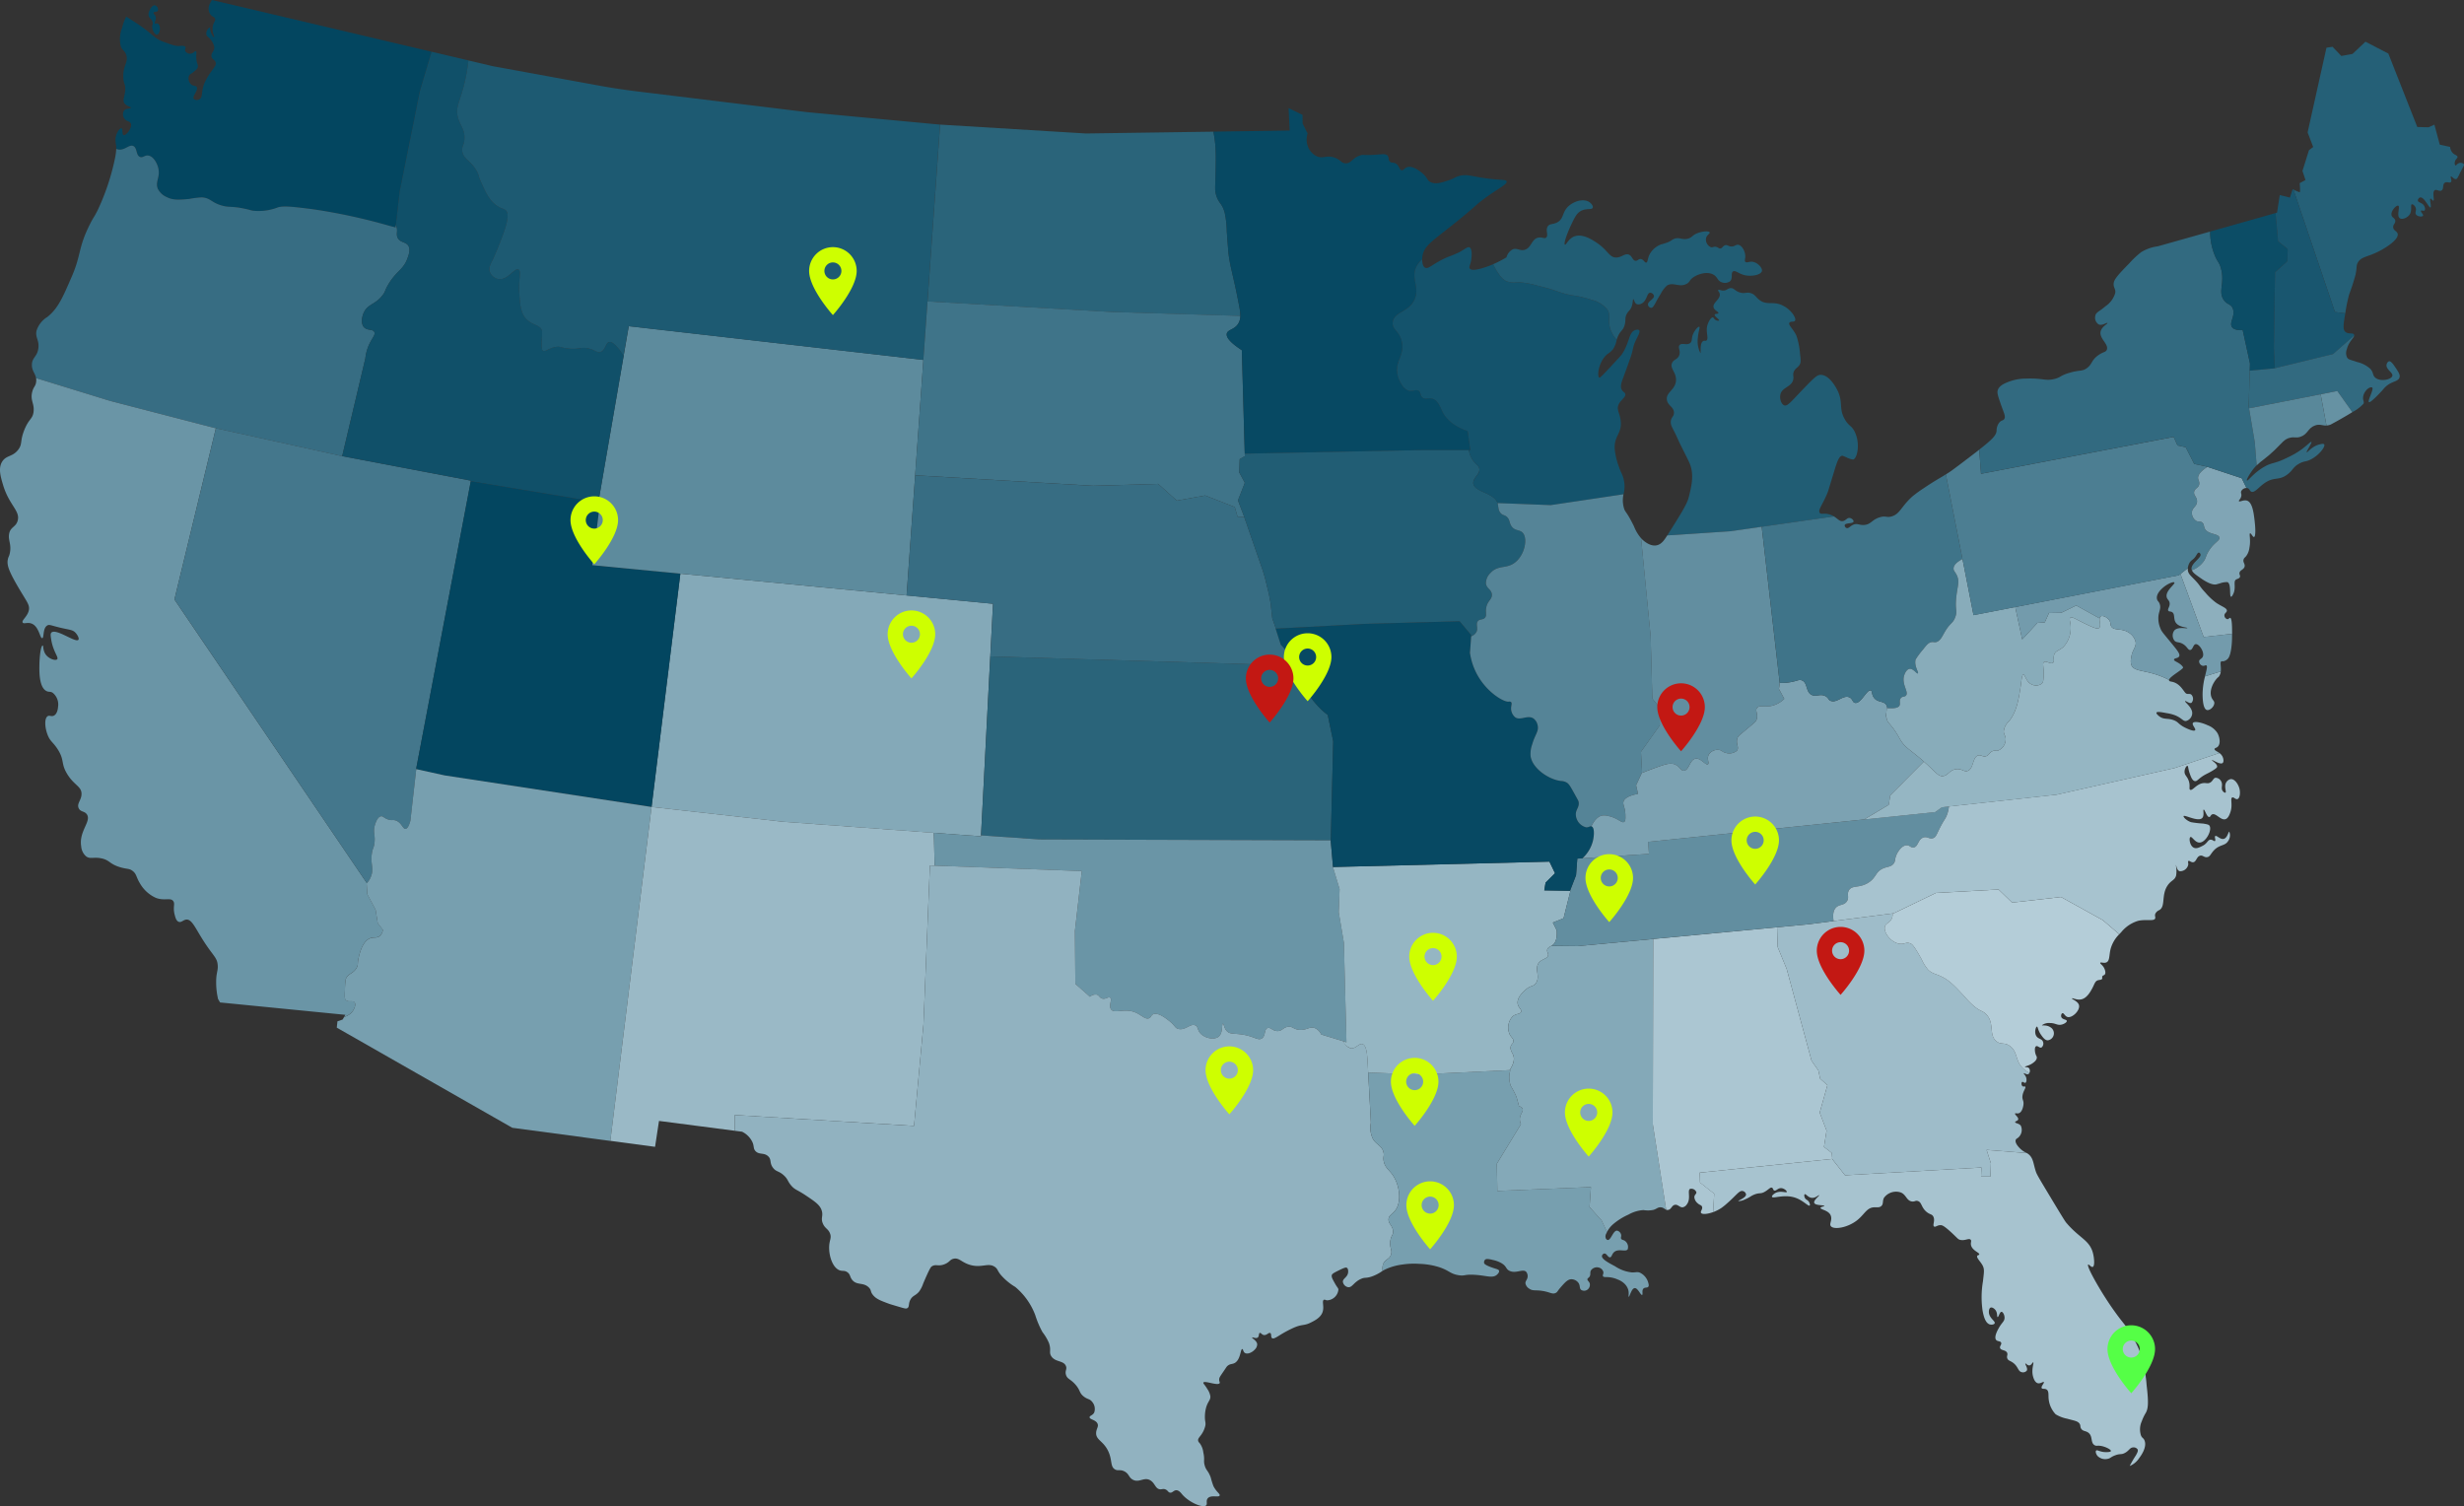
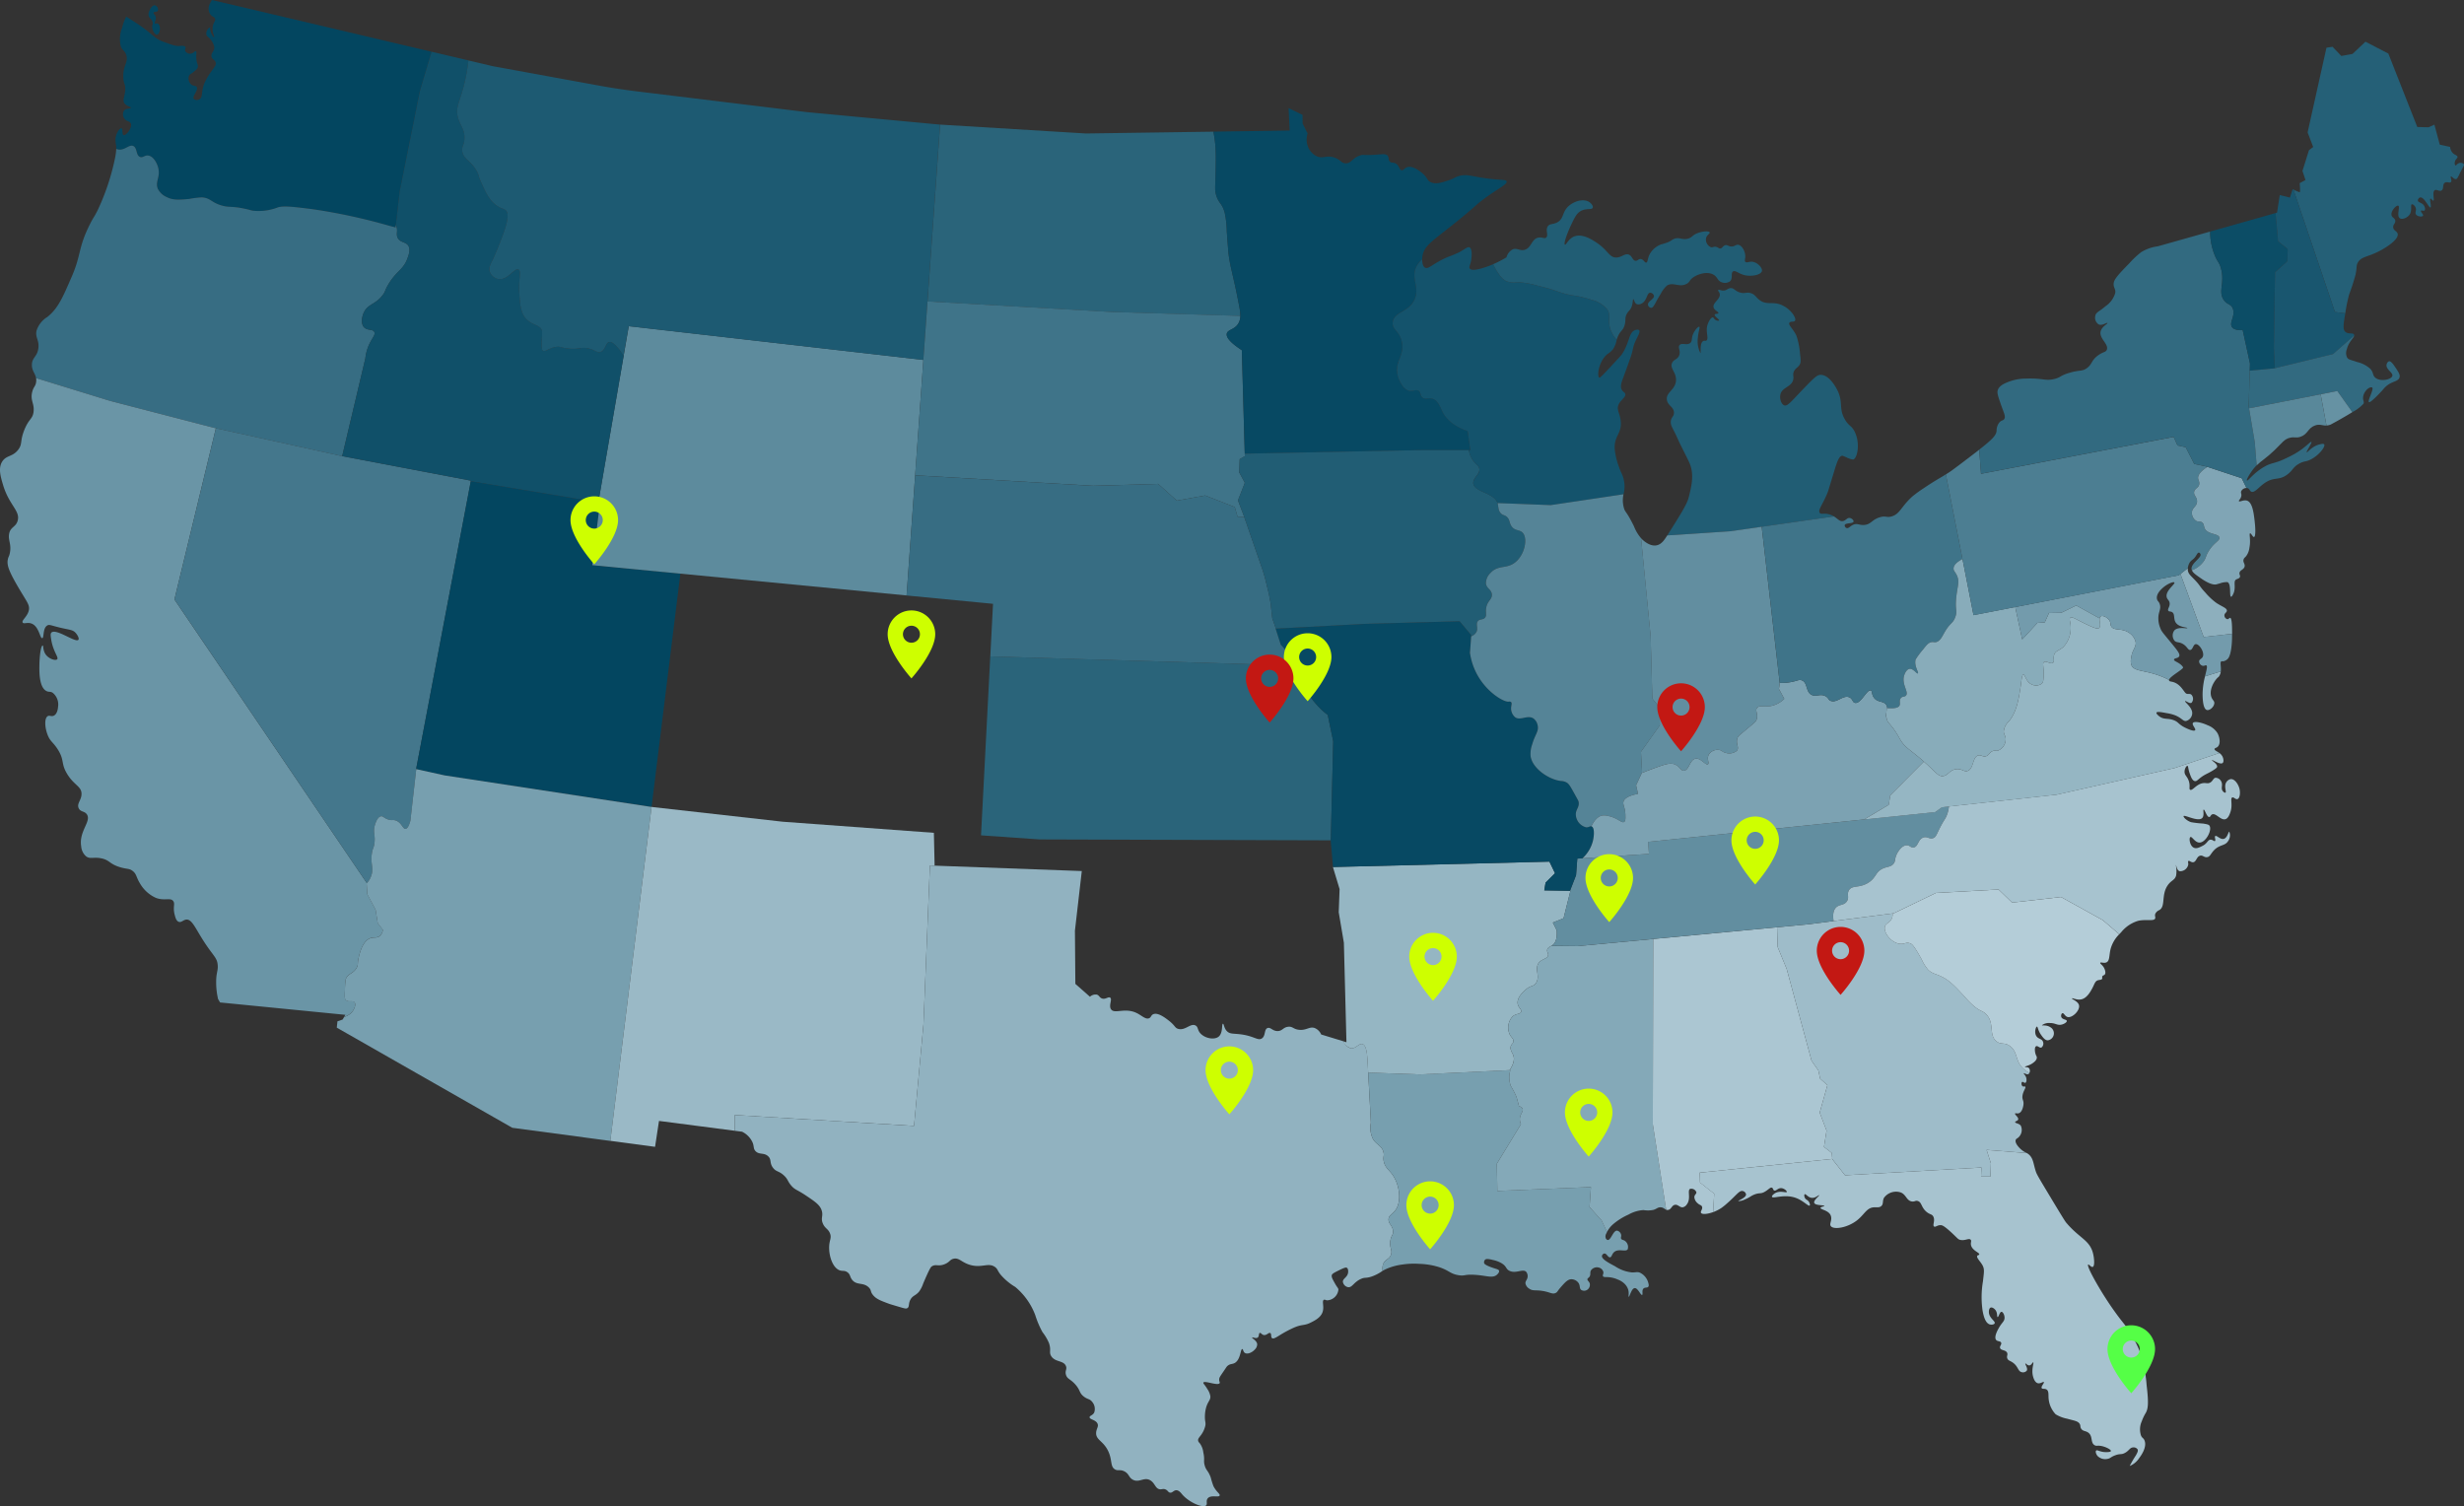
<svg xmlns="http://www.w3.org/2000/svg" width="518.014" height="316.644" viewBox="0 0 518.014 316.644">
  <rect x="0" y="0" width="518.014" height="316.644" fill="#333333" stroke="none" />
  <g id="Group_20314" data-name="Group 20314" transform="translate(-342.545 -4261.195)">
    <path id="Path_53072" data-name="Path 53072" d="M93.47,30.7c.863.406.524,1.968,1.421,2.3.606.224.961-.413,1.725-.3,1.032.147,1.829,1.517,2.1,2.638.46,1.924-.695,2.878-.1,4.329a3.678,3.678,0,0,0,1.86,1.759c1.309.69,2.613.591,4.7.406a20.769,20.769,0,0,1,2.672-.338c1.912.128,1.973,1.089,4.262,1.725,1.627.452,1.943.062,4.837.676,1.2.255,1.1.313,1.725.406a11.163,11.163,0,0,0,5.209-.71c1.278-.358,3.231-.115,7.137.372a121.558,121.558,0,0,1,16.3,3.518c.551.143,1,.262,1.285.338l.857-7.554,4.24-21.113,2.455-8.275L110,0a5.63,5.63,0,0,0-.348.591,2.513,2.513,0,0,0-.35,1.454,2.076,2.076,0,0,0,.375,1c.4.533.814.471.968.85.161.4-.2.684-.4,1.32-.417,1.332.38,2.56.209,2.623-.109.045-.494-.477-.693-1.081s-.108-.913-.239-.948c-.23-.059-.9.854-.666,1.548.09.267.259.338.554.629a3.646,3.646,0,0,1,1.066,1.846c.108.971-.771,1.273-.57,2.094.16.647.761.645.881,1.26.108.572-.34.99-.987,1.91a12.857,12.857,0,0,0-1.43,2.5c-.686,1.762-.245,2.849-1.014,3.274a1.026,1.026,0,0,1-1.186-.079c-.388-.544,1.039-1.816.613-2.5-.226-.364-.7-.116-1.191-.579a1.658,1.658,0,0,1-.384-1.856c.143-.252.264-.2.861-.687.543-.444.854-.679.945-1.05.1-.425-.108-.615-.239-1.314-.227-1.18.116-1.916-.159-2.04-.235-.1-.462.447-1.089.511a1.148,1.148,0,0,1-1.143-.533c-.139-.347.176-.607.035-.863-.189-.339-.972-.237-1.279-.212-.751.065-1.644-.263-3.43-.916-1.85-.676-1.842-1.328-5.049-3.526-1.363-.929-2.2-1.388-2.673-1.743a9.149,9.149,0,0,0-.863,2.322A6.451,6.451,0,0,0,90.8,9.62c.35,1.1.848.92,1.172,1.921.5,1.547-.635,2.135-.622,4.481.009,1.632.56,1.641.4,3.136-.133,1.22-.575,1.9-.156,2.54s1.382.708,1.348.955-1.024.054-1.453.62a1.545,1.545,0,0,0,.075,1.631c.437.678,1.1.5,1.349,1.013.432.888-.99,2.664-1.5,2.492-.384-.13-.09-1.352-.438-1.446s-1.135.979-1.254,2.188a6.066,6.066,0,0,0,.135,1.449,4.862,4.862,0,0,1,.026.7,1.922,1.922,0,0,0,.509.145c1.32.18,2.208-1.153,3.078-.744" transform="translate(277.11 4261.195)" fill="#034660" />
    <path id="Path_53073" data-name="Path 53073" d="M155.764,34.811c.2.559-.152.71-.017,1.427.123.653.577,1.39.97,1.354.357-.033.6-.7.626-1.179.018-.414-.116-1.026-.49-1.168-.247-.094-.42.083-.543-.026-.216-.193.318-.75.145-1.4-.127-.476-.538-.625-.455-.851.1-.278.739-.1.92-.422a.952.952,0,0,0-.618-1.135c-.528-.091-1.076.771-1.262,1.376a1.521,1.521,0,0,0-.088.73c.1.622.6.688.811,1.292" transform="translate(218.825 4230.899)" fill="#034660" />
    <path id="Path_53074" data-name="Path 53074" d="M152.12,54.4a.862.862,0,0,0,.74.6c.461-.016.717-.628.788-.959a1.391,1.391,0,0,0-.4-1.359c-.094.019.028.483-.217.636-.189.119-.376-.088-.606.006a.9.9,0,0,0-.308,1.081" transform="translate(220.887 4215.665)" fill="#034660" />
    <path id="Path_53075" data-name="Path 53075" d="M63.123,172.5l26.923,5.953,4.87-20.564a9.294,9.294,0,0,1,.541-2.3c.7-1.852,1.666-2.587,1.353-3.247-.325-.685-1.524-.222-2.21-1.037-.65-.774-.426-2.208.045-3.157.881-1.771,2.491-1.573,4.014-3.7.544-.759.287-.713.992-1.939,1.729-3.007,3.218-3.187,4.1-5.592.294-.8.72-1.954.18-2.751s-1.617-.6-2.165-1.533c-.364-.621-.147-1.15-.18-1.8a2.829,2.829,0,0,0-.254-1.017l-.062.544c-.285-.076-.735-.2-1.285-.338a121.521,121.521,0,0,0-16.3-3.518c-3.906-.487-5.859-.73-7.137-.372a11.167,11.167,0,0,1-5.209.71c-.623-.093-.524-.151-1.725-.406-2.894-.614-3.21-.225-4.837-.676-2.289-.636-2.35-1.6-4.262-1.725a20.766,20.766,0,0,0-2.672.338c-2.089.185-3.393.284-4.7-.406a3.678,3.678,0,0,1-1.86-1.759c-.593-1.451.562-2.4.1-4.329-.268-1.121-1.065-2.491-2.1-2.638-.764-.109-1.119.528-1.725.3-.9-.332-.558-1.894-1.421-2.3s-1.758.925-3.078.744a1.922,1.922,0,0,1-.509-.145,12.619,12.619,0,0,1-.3,2.148,48.385,48.385,0,0,1-3.6,10.733c-.872,1.731-.811,1.325-1.612,2.917-2.52,5-1.835,6.4-3.781,10.916-1.967,4.563-2.95,6.846-5.2,8.632a5.215,5.215,0,0,0-2.279,2.924c-.277,1.417.607,1.923.4,3.622-.222,1.851-1.352,1.921-1.361,3.52-.008,1.281.712,1.772.874,2.785l15.5,4.779Z" transform="translate(324.434 4178.652)" fill="#376d83" />
    <path id="Path_53076" data-name="Path 53076" d="M74.146,426.869c.336-.477.753-1.395.406-1.849-.381-.5-1.311.047-1.849-.5-.224-.227-.261-.521-.18-2.12a14.905,14.905,0,0,1,.18-2.3c.53-1.23,1.607-1.1,2.3-2.39.378-.7.1-.818.406-2.12.219-.932.812-3.453,2.435-4.059.809-.3,1.4.049,2.029-.5a2.087,2.087,0,0,0,.631-1.263l-1.082-1.4-.451-2.8-1.759-3.315-.135-2.368L36.671,340.329l8.711-36-.369-.081L23.1,298.569,7.592,293.79a2.8,2.8,0,0,1,.012.771c-.114.995-.541.974-.828,2.126-.459,1.829.488,2.414.283,4.167-.181,1.579-.992,1.421-1.967,3.885-.924,2.348-.336,2.857-1.235,4.063-1.169,1.575-2.505,1.157-3.377,2.511-.894,1.387-.362,3.173.171,4.955,1.276,4.273,3.662,5.428,3.056,7.522-.4,1.386-1.549,1.249-1.8,2.8-.212,1.344.54,2.138.161,3.987-.149.738-.288.7-.41,1.273-.279,1.283.169,2.634,3.114,7.464,1.038,1.7,1.453,2.3,1.309,3.189-.223,1.373-1.6,2.2-1.312,2.671.219.364,1-.123,1.888.224,1.556.608,1.739,3.122,2.22,3.06.433-.059.066-2.082,1.067-2.669.439-.258.744-.008,2.678.455,2.066.494,2.627.423,3.235,1.055.439.46.851,1.231.621,1.506-.577.691-4.7-2.476-5.669-1.517-.231.234-.172.643-.044,1.451.4,2.567,1.628,3.748,1.257,4.157-.317.348-1.623-.031-2.318-.883-.731-.9-.542-2.018-.721-2.016-.4.011-.652,2.262-.691,3.814s-.124,5.013,1.518,5.786c.513.241.744.011,1.28.35a3.163,3.163,0,0,1,1.124,2.889c-.029.341-.13,1.539-.892,1.913-.53.259-.877-.122-1.276.1-.74.417-.647,2.338-.051,3.9.554,1.452,1.146,1.533,2.128,3.061,1.49,2.32.635,2.92,1.967,5.147,1.469,2.458,3.043,2.617,3.052,4.23.006,1.316-1.037,2.008-.608,3,.37.856,1.253.582,1.746,1.342.96,1.481-1.74,3.524-1.208,6.72a3.093,3.093,0,0,0,1.024,2.075c.867.651,1.551.086,3.2.421,1.787.366,1.671,1.176,3.94,1.864,1.489.453,1.9.213,2.652.789.842.648.717,1.255,1.484,2.523a7.368,7.368,0,0,0,3.406,3.138c1.834.692,3.073-.143,3.654.689.429.612-.144,1.209.3,2.9.159.6.341,1.258.835,1.442.575.212.981-.434,1.637-.47,1.053-.058,1.751,1.516,3.138,3.776,2.414,3.928,3.317,4.078,3.433,5.858.078,1.2-.314,1.446-.33,3.448a15.6,15.6,0,0,0,.4,3.622l.419.721,26.336,2.6-.247.423a3.239,3.239,0,0,0,1.79-1.2" transform="translate(342.544 4046.898)" fill="#6a95a6" />
    <path id="Path_53081" data-name="Path 53081" d="M177.086,421.9c.185-.985.333-.834.474-1.759.274-1.8-.29-2.335.068-3.788.041-.168.493-1.932,1.353-2.029.441-.05.589.384,1.488.677.794.258.951.008,1.556.2,1.274.409,1.481,1.807,2.1,1.759.276-.022.645-.335,1.015-1.691l1.285-11.3,11.432-60.2L170.8,338.62h0l-26.554-5.871-8.711,36,40.407,59.573.007.117a4.557,4.557,0,0,0,1.143-2.282c.219-1.357-.385-2.209,0-4.262" transform="translate(243.686 4018.478)" fill="#44778c" />
-     <path id="Path_53082" data-name="Path 53082" d="M506.6,494.8l27.239,3.066,41.669,3.067,2.526-48.885-65.723-6.333-6.053,49.032Z" transform="translate(-26.733 3936.083)" fill="#84a9b8" />
    <path id="Path_53083" data-name="Path 53083" d="M372.9,442.341l6.053-49.032-18.518-1.784,1.623-13.168-27.169-4.487-11.412,60.09-.05.44,5.98,1.319Z" transform="translate(106.629 3988.488)" fill="#034660" />
    <path id="Path_53084" data-name="Path 53084" d="M284.372,598.9l-5.98-1.319-1.235,10.857c-.37,1.356-.738,1.669-1.015,1.691-.616.049-.823-1.349-2.1-1.759-.6-.2-.762.055-1.556-.2-.9-.292-1.047-.727-1.488-.677-.86.1-1.311,1.862-1.353,2.029-.358,1.453.206,1.99-.068,3.788-.141.925-.288.773-.473,1.759-.385,2.053.219,2.9,0,4.262a4.558,4.558,0,0,1-1.143,2.282l.129,2.25,1.759,3.315.451,2.8,1.082,1.4a2.088,2.088,0,0,1-.631,1.263c-.627.545-1.22.194-2.029.5-1.623.6-2.216,3.126-2.435,4.059-.306,1.3-.028,1.417-.406,2.119-.693,1.287-1.77,1.16-2.3,2.39a14.905,14.905,0,0,0-.18,2.3c-.08,1.6-.044,1.893.18,2.119.538.543,1.468,0,1.849.5.347.455-.07,1.372-.406,1.849a3.239,3.239,0,0,1-1.79,1.2l-.32.547-1.09.374-.14,1.332,36.9,21.051,20.611,2.761,8.668-70.207Z" transform="translate(151.665 3825.311)" fill="#779faf" />
    <path id="Path_53085" data-name="Path 53085" d="M835.771,548.669l.5-20.823-1.15-5.547a13.8,13.8,0,0,1-2.1-1.894c-.888-.986-2.323-2.534-1.826-3.518.2-.393.6-.4.947-1.015.4-.7.477-1.755,0-2.165-.407-.35-.91.039-1.691-.135a3.073,3.073,0,0,1-1.849-1.646L764.177,510l-1.943,37.619,12.278.858Z" transform="translate(-213.445 3889.191)" fill="#2a647a" />
    <path id="Path_53086" data-name="Path 53086" d="M510.476,630.045l-27.239-3.066-.343-.052-8.668,70.207,9.4,1.259.827-5.447,15.921,2.07V691.7l37.7,2.289,1.984-21.376,1.353-33.371.986.036-.153-6.9Z" transform="translate(-3.366 3803.903)" fill="#9ab9c6" />
-     <path id="Path_53087" data-name="Path 53087" d="M811.812,670.19l-1.082-6.4.181-4.87-1.387-4.589-.474-5.412.006-.249-61.259-.191-12.279-.858-.01.2-9.9-.728.153,6.9,30.942,1.136-1.443,12.537.09,11.184,3.067,2.706a1.744,1.744,0,0,1,1.443-.451c.51.149.537.622,1.082.812.756.264,1.316-.432,1.714-.18.527.333-.339,1.625.181,2.435.71,1.107,2.9-.416,5.412.812,1.1.537,1.872,1.412,2.616,1.082.438-.2.364-.586.812-.812.966-.488,2.539.719,3.247,1.262,1.467,1.126,1.307,1.6,2.074,1.8,1.485.393,2.561-1.261,3.608-.722.62.32.355.958,1.082,1.714.975,1.013,2.891,1.362,3.788.631.963-.785.589-2.685.9-2.706.214-.014.2.888.812,1.533.663.7,1.473.476,3.157.721,2.67.39,3.444,1.372,4.239.812.811-.571.413-1.881,1.173-2.165.651-.243,1.068.674,2.165.631.977-.038,1.108-.783,2.165-.9.964-.108,1.053.489,2.255.632,1.59.188,2.232-.764,3.337-.361a2.539,2.539,0,0,1,1.353,1.353l5.321,1.623Z" transform="translate(-186.729 3789.192)" fill="#6a95a6" />
    <path id="Path_53088" data-name="Path 53088" d="M707.234,756.129c.432-.92,1.175-.841,1.556-1.759.437-1.053-.375-1.553-.068-3.179.193-1.024.549-1.006.541-1.759-.013-1.236-.976-1.6-.947-2.57.027-.921.9-1.079,1.556-2.1,1.25-1.941.708-5.45-.879-7.509-.665-.862-1.454-1.393-1.691-2.638-.176-.924.16-1.149-.068-1.962-.365-1.3-1.436-1.481-2.165-2.638a5.309,5.309,0,0,1-.474-3.45c.009-.13-.219-4.348-.676-12.785-.081-1.5-.209-3.54-1.082-3.788-.72-.2-1.351.978-2.368.879-.687-.067-1.24-.689-1.678-1.472l-4.636-1.415a2.542,2.542,0,0,0-1.353-1.353c-1.106-.4-1.747.549-3.337.361-1.2-.142-1.291-.74-2.255-.632-1.057.119-1.188.865-2.165.9-1.1.042-1.514-.874-2.165-.632-.759.283-.361,1.594-1.172,2.165s-1.569-.422-4.239-.812c-1.684-.246-2.493-.019-3.157-.721-.609-.646-.6-1.548-.812-1.533-.313.021.061,1.921-.9,2.706-.9.731-2.813.381-3.788-.631-.728-.756-.462-1.394-1.082-1.714-1.047-.54-2.123,1.114-3.608.722-.767-.2-.607-.678-2.074-1.8-.708-.543-2.281-1.75-3.247-1.263-.447.226-.373.617-.812.812-.743.33-1.518-.546-2.616-1.082-2.51-1.228-4.7.3-5.412-.812-.52-.81.346-2.1-.18-2.435-.4-.251-.958.444-1.714.18-.545-.19-.572-.663-1.082-.812a1.744,1.744,0,0,0-1.443.451l-3.067-2.706-.09-11.184,1.443-12.537-31.928-1.17-1.353,33.371L608.563,727.2l-37.7-2.289v3.312l1.547.2a4.641,4.641,0,0,1,2.211,2.273c.337.831.126,1.221.565,1.749.757.9,1.823.294,2.718,1.151.762.728.208,1.39,1.028,2.437.687.878,1.228.6,2.3,1.609.858.807.727,1.193,1.509,2.1.8.927,1.212.847,2.938,1.994,2.1,1.4,3.154,2.1,3.5,3.351.307,1.107-.273,1.49.209,2.627.456,1.08,1.138,1.113,1.51,2.1.367.968-.136,1.347-.183,2.783-.064,1.919.72,4.424,2.21,4.964.612.222.981-.024,1.583.376.723.479.518,1.043,1.112,1.711.992,1.118,2.313.383,3.451,1.535.608.621.231.832.9,1.623.683.809,1.587,1.145,3.392,1.812.154.057.743.232,1.921.583,1.343.4,1.6.466,1.86.315.515-.3.158-.966.71-1.882.5-.832,1.065-.725,1.807-1.65a6.42,6.42,0,0,0,.833-1.669c1.4-3.281,1.609-3.475,1.849-3.615.859-.505,1.332.128,2.7-.448,1.028-.435,1.016-.9,1.754-1.106,1.211-.346,1.722.766,3.6,1.291,2.5.7,3.849-.63,5.264.491.515.412.367.613,1.11,1.562a12.485,12.485,0,0,0,3.064,2.565,14.182,14.182,0,0,1,4.226,5.973,19.154,19.154,0,0,0,1.5,3.521,10.474,10.474,0,0,1,1.358,2.282c.537,1.536-.046,1.937.484,2.776.834,1.311,2.609.862,3.092,2.083.281.708-.264.992.019,1.875s.935.835,1.964,2c1.088,1.233.758,1.733,1.758,2.521.838.659,1.252.452,1.777,1.132a2.29,2.29,0,0,1,.417,2.262c-.318.6-.967.623-.964.974.009.493,1.26.5,1.655,1.314.317.649-.262,1.09-.282,2-.029,1.454,1.435,1.625,2.47,3.663,1.009,1.988.414,3.4,1.529,4,.649.349,1-.05,1.889.373,1.074.515.918,1.274,1.809,1.766,1.339.741,2.35-.608,3.648.115,1.042.577,1.087,1.824,2.087,1.912.42.036.662-.159,1.124.018.549.212.561.622.981.686.512.082.739-.486,1.3-.5s.983.545,1.194.8c1.433,1.726,4.353,2.977,5.072,2.4.387-.315-.094-.978.379-1.516.678-.772,2.275-.1,2.485-.569.157-.346-.675-.733-1.3-1.981a16.419,16.419,0,0,1-.565-1.807c-.559-1.521-.952-1.423-1.27-2.526-.31-1.066.061-1.157-.3-2.778a4.031,4.031,0,0,0-.675-1.813c-.2-.252-.376-.377-.415-.652-.059-.427.285-.7.673-1.254a5.2,5.2,0,0,0,.845-1.887c.131-.734-.114-.822-.089-1.972a7.328,7.328,0,0,1,.234-1.75c.387-1.44.983-1.609.909-2.479a3.712,3.712,0,0,0-.654-1.534c-.516-.891-.909-1.144-.808-1.326.25-.478,3.046.749,3.419.122.1-.175-.1-.293-.1-.746,0-.432.194-.655.985-1.823.589-.869.61-.931.788-1.074.579-.466.953-.3,1.475-.58,1.291-.705,1.2-2.96,1.611-2.939.212.009.148.582.577.832.558.324,1.538-.135,2.068-.746a1.534,1.534,0,0,0,.488-1.115c-.085-.782-1.151-1.232-1.061-1.4.075-.135.769.3,1.164.01.355-.254.17-.883.446-.976.233-.082.391.366.847.445.606.1,1-.583,1.341-.423s.064.859.4,1.084c.36.243,1.069-.312,2.178-.972a25.351,25.351,0,0,1,2.311-1.2c1.866-.831,2.163-.377,3.614-1.1.893-.444,2.159-1.077,2.53-2.292.342-1.113-.213-2.257.248-2.5.192-.1.333.073.687.109a2.486,2.486,0,0,0,2.369-2.268c-.037-.355-.208-.346-.743-1.309-.509-.909-.765-1.367-.634-1.76.092-.277.571-.521,1.518-.991,1.263-.626,1.486-.61,1.636-.513.363.232.269.958.262,1.016-.143,1.006-1.118,1.222-1.1,1.915a1.355,1.355,0,0,0,1.106,1.146c.88.114,1.189-1.107,2.783-1.776.777-.323.794-.073,1.911-.382a8.846,8.846,0,0,0,2.556-1.286,2.641,2.641,0,0,1,.179-1.542" transform="translate(-73.854 3770.695)" fill="#91b2c0" />
    <path id="Path_53089" data-name="Path 53089" d="M1109.59,860.246l.293-4.205-19.685.812-.1-5.716,5.073-8.32a2.419,2.419,0,0,1-.237-1.116c.043-1.027.8-1.566.575-2.131-.071-.177-.254-.393-.755-.541-.432-1.666-.541-1.984-.541-1.984a19.612,19.612,0,0,0-1.173-2.255,5.187,5.187,0,0,1-.09-3.337l-19.031.9-10.862-.388c.377,6.967.565,10.462.557,10.58a5.311,5.311,0,0,0,.474,3.45c.729,1.158,1.8,1.338,2.165,2.638.228.813-.108,1.038.068,1.962.237,1.245,1.027,1.777,1.691,2.638,1.588,2.058,2.13,5.568.88,7.509-.656,1.018-1.529,1.176-1.556,2.1-.029.975.933,1.335.947,2.571.008.753-.348.735-.541,1.759-.307,1.627.505,2.126.068,3.179-.381.918-1.124.839-1.556,1.759a2.64,2.64,0,0,0-.179,1.542,9.166,9.166,0,0,1,.939-.468,12.346,12.346,0,0,1,3.317-.875,16.4,16.4,0,0,1,3.511-.126,15.27,15.27,0,0,1,3.971.642c2.287.717,2.426,1.462,4.282,1.745,1.279.2,1.085-.174,3.052-.1,2.671.107,3.984.83,4.95.016.054-.044.578-.5.469-.864-.075-.246-.394-.311-1.078-.533-1.888-.612-2.027-.948-2.061-1.067a.758.758,0,0,1,.219-.728c.116-.1.377-.254,1.551.053a6.1,6.1,0,0,1,1.944.728c1.079.689.814,1.156,1.569,1.547,1.371.719,2.891-.508,3.581.258a1.457,1.457,0,0,1,.283.929c-.011.678-.486.911-.466,1.455a1.664,1.664,0,0,0,.788,1.123c.764.554,1.272.23,2.853.494,1.6.263,1.992.745,2.7.426.414-.189.364-.4,1.125-1.259.862-.973,1.428-1.614,2.193-1.632a1.874,1.874,0,0,1,1.467.736c.447.6.154,1.177.61,1.513a1.172,1.172,0,0,0,1.229-.012,1.268,1.268,0,0,0,.559-1.344c-.125-.452-.553-.6-.487-.927.034-.193.195-.209.382-.432.393-.479.082-.915.351-1.389a1.536,1.536,0,0,1,1.727-.583,1.323,1.323,0,0,1,.873.854c.114.456-.212.7-.056.951.167.278.628.11,1.527.235a5.908,5.908,0,0,1,1.58.459,4.05,4.05,0,0,1,1.4.871,2.972,2.972,0,0,1,.763,1.192c.268.835.008,1.53.129,1.562.19.056.565-1.768,1.258-1.826.667-.05,1.271,1.554,1.565,1.434.222-.085-.138-.97.307-1.359.318-.279.78-.07,1-.373.09-.131.121-.32.015-.7a3.287,3.287,0,0,0-1.8-2.248c-.6-.226-.817-.021-1.686-.052a7.839,7.839,0,0,1-3.547-1.3c-1.339-.708-2.857-1.513-2.732-2.192a.627.627,0,0,1,.495-.48c.484-.056.741.834,1.193.8.368-.025.359-.627.832-1.071.929-.865,2.466.03,2.89-.62a1.591,1.591,0,0,0-.679-1.828c-.279-.153-.549-.132-.69-.377s.057-.465-.008-.816a1.125,1.125,0,0,0-.874-.9c-.821-.024-1.281,2.069-1.964,1.967a.592.592,0,0,1-.367-.29,1.172,1.172,0,0,1,.08-1.067c.047-.114.1-.223.154-.328l-1.135-2.432Z" transform="translate(-432.868 3654.718)" fill="#779faf" />
    <path id="Path_53090" data-name="Path 53090" d="M1073.64,710.22c-.214-.594-.789-1.248-.541-1.984.155-.46.5-.551.541-.992.056-.539-.409-.816-.722-1.353a3.451,3.451,0,0,1,.541-3.878c.741-.67,1.624-.427,1.8-.992.17-.535-.6-.828-.722-1.714-.182-1.295,1.2-2.512,1.623-2.886,1.162-1.024,1.6-.62,2.165-1.353,1.083-1.412-.376-3.142.722-4.419.681-.793,1.789-.761,1.894-1.533.063-.468-.314-.7-.18-1.172.15-.531.742-.651,1.173-.992.485-.385.946-1.194.812-3.066l-.812-1.623,2.255-.9,1.443-5.772-5.5-.09.271-1.623,1.984-1.984-1.172-2.435-45.5,1.133v.051l1.387,4.589-.181,4.87,1.082,6.4.541,20.925-.685-.209a2.489,2.489,0,0,0,1.678,1.472c1.017.1,1.648-1.084,2.368-.879.873.249,1,2.291,1.082,3.788q.063,1.156.12,2.205l10.861.388,18.875-.9c.984-1.509,1.008-2.461.787-3.074" transform="translate(-412.931 3772.884)" fill="#95b6c3" />
    <path id="Path_53091" data-name="Path 53091" d="M1195.87,729.564l-15.87,1.5-5.551-.06c-.363.209-.737.375-.852.782-.134.473.244.7.18,1.173-.1.773-1.213.74-1.894,1.533-1.1,1.277.362,3.008-.721,4.42-.562.733-1,.329-2.165,1.353-.424.374-1.806,1.592-1.623,2.886.125.886.892,1.178.721,1.714-.18.565-1.062.323-1.8.992a3.451,3.451,0,0,0-.541,3.878c.313.537.778.814.721,1.353-.046.441-.387.532-.541.992-.247.736.328,1.391.541,1.985.221.613.2,1.565-.787,3.074l.156-.007a5.187,5.187,0,0,0,.09,3.337,19.654,19.654,0,0,1,1.173,2.255s.109.318.541,1.984c.5.148.684.364.755.541.227.565-.532,1.1-.575,2.131a2.419,2.419,0,0,0,.237,1.116l-5.073,8.32.1,5.716,19.685-.812-.293,4.205,2.525,2.8,1.135,2.432a5.625,5.625,0,0,1,1.194-1.542,13.1,13.1,0,0,1,3.309-2.1,7.337,7.337,0,0,1,3.178-.96,5.687,5.687,0,0,0,2.1-.043c.727-.228.877-.545,1.454-.537.612,0,.857.369,1.216.505l-2.808-17.985Z" transform="translate(-505.761 3729.037)" fill="#84a9b8" />
    <path id="Path_53092" data-name="Path 53092" d="M1320.18,766.63l.541-3.427-1.443-3.788,1.624-5.772-1.533-1.353-.361-1.714-1.443-2.075-5.231-19.3-1.894-4.6-.124-4.149-26.036,2.466-.086,38.933L1287,779.835a.766.766,0,0,0,.383.044c.736-.094.77-.994,1.5-1.081.67-.079,1.006.654,1.69.505a1.326,1.326,0,0,0,.746-.551c.979-1.25.068-2.941.7-3.292a1.122,1.122,0,0,1,1.331.69c.062.362-.389.494-.424,1.023a1.833,1.833,0,0,0,.674,1.284c.468.441.762.362.919.694.253.534-.38,1.012-.191,1.34.21.361,1.3.3,2.548-.158l.224-3.871-2.976-2.345-.09-2.075,27.87-2.886.024.03-.114-1.293Z" transform="translate(-594.173 3735.684)" fill="#abc6d2" />
    <path id="Path_53093" data-name="Path 53093" d="M1414.35,948.708c.419-.8.646-1.769.168-5.716a32.519,32.519,0,0,0-1.017-6.016,23.129,23.129,0,0,0-2.7-5.455c-1.124-1.794-1.216-1.558-3.329-4.546-.37-.526-1.891-2.69-3.569-5.632-1.716-3.014-1.807-3.706-1.68-3.791.152-.1.637.618.964.491.451-.171.31-1.8.063-2.811-.7-2.854-2.822-3.148-5.65-6.492-.3-.349-1.635-2.576-4.313-7.028-1.773-2.952-1.923-3.269-2.088-3.786-.523-1.6-.492-2.791-1.565-3.61a2.684,2.684,0,0,0-.311-.2l-8.452-.659.9,2.8-.09,2.8H1379.7l.09-1.894-28.682,1.624-2.706-3.427-27.87,2.886.09,2.074,2.977,2.345-.224,3.872a8.434,8.434,0,0,0,1.706-.86,12.209,12.209,0,0,0,1.2-.966c2.036-1.754,2.568-2.778,3.325-2.615a.872.872,0,0,1,.689.7c.041.714-1.683,1.283-1.627,1.42a3.192,3.192,0,0,0,1.433-.377c1.053-.431,1.1-.663,1.927-1,1.133-.447,1.268-.093,2.117-.543s1.233-1.06,1.607-.9c.264.113.183.469.462.583.381.156.71-.442,1.341-.488.7-.054,1.381.606,1.306.8-.1.258-1.441-.4-2.525.3-.214.136-.662.482-.587.709.166.506,2.561-.653,5.017.243,1.615.589,2.652,1.848,2.912,1.6.13-.125-.016-.551-.191-.814-.27-.4-.591-.371-.807-.761-.156-.289-.2-.7-.055-.794.235-.151.682.678,1.492.754s1.463-.653,1.545-.56c.1.126-1.229,1.071-1.034,1.62.214.593,2.12.428,2.129.635,0,.13-.757.16-.8.411-.069.374,1.715.487,2.143,1.61.378,1-.365,1.726.023,2.233.6.784,3.392.372,5.4-1.142,1.643-1.238,2.07-2.7,3.619-2.814.6-.046,1.139.123,1.58-.259.521-.451.2-1.068.588-1.757a3.126,3.126,0,0,1,3.559-1.094c1.121.482,1.17,1.721,2.3,1.88.606.088.719-.254,1.228-.1.863.26.691,1.291,1.8,2.248.762.656,1.176.46,1.469,1.03.446.851-.23,1.8.16,2.08.287.211.65-.293,1.365-.282.335,0,.742.123,2.435,1.694,1.189,1.112,1.231,1.278,1.655,1.39,1.028.276,1.838-.428,2.232-.022.262.269-.074.6.1,1.224.321,1.11,1.832,1.5,1.708,1.883-.053.16-.3.094-.409.279-.244.405.676,1.194,1.115,2.027s.274,1.48.081,3.306a19.808,19.808,0,0,0-.075,6.259c.188.941.53,2.569,1.531,2.838.388.1.894.013,1-.238.2-.463-1.142-1.062-1.213-2.3-.018-.33.046-.867.354-1s.764.177,1.012.49c.495.63.285,1.455.467,1.489.219.038.43-1.088.813-1.1.288,0,.655.631.647,1.262,0,.762-.545.959-1.207,2.144-.247.438-1.057,1.885-.569,2.5.3.371.885.194,1.056.581s-.357.711-.215,1.133c.177.542,1.156.354,1.469.982.212.433-.153.719.056,1.221.187.448.566.441,1.146.852,1.176.826,1.044,1.842,1.892,2.019a1.019,1.019,0,0,0,1.044-.326c.287-.5-.434-1.392-.285-1.5.1-.07.409.431.821.4.463-.03.675-.692.818-.643.212.074-.462,1.52-.016,3.039.083.286.348,1.186.973,1.346.567.15,1.141-.392,1.274-.237.155.18-.651.916-.447,1.274.152.256.664.026,1.053.308.423.3.356.961.38,1.534a5.5,5.5,0,0,0,1.5,3.658,7.261,7.261,0,0,0,2.424.929c1.445.417,2.31.47,2.66,1.148.194.379.028.566.28.951.389.587.945.411,1.515.844.981.752.393,2.07,1.3,2.619.444.264.623-.021,1.6.209s1.9.768,1.834,1.026c-.052.225-.9.263-1.5.2-.95-.11-1.4-.5-1.6-.3s-.014.766.289,1.129a2.263,2.263,0,0,0,2.1.617c.666-.119.641-.387,1.59-.741,1.1-.413,1.243-.1,2-.477.972-.481,1.064-1.167,1.811-1.193a1.007,1.007,0,0,1,.916.4c.156.3-.015.664-.352,1.272a23.5,23.5,0,0,0-1.3,2.232,4.364,4.364,0,0,0,1.989-1.652c.277-.365,1.757-2.291,1.1-3.771-.22-.491-.431-.384-.7-.947a4.1,4.1,0,0,1,.151-3.036,9.566,9.566,0,0,1,.85-1.775" transform="translate(-620.675 3609.493)" fill="#a7c3cf" />
    <path id="Path_53094" data-name="Path 53094" d="M1431.71,741.377c-.771-1.314-.644-2.783-2.029-3.788-1.163-.843-1.792-.2-2.773-.947-1.761-1.341-.341-3.871-2.232-5.75-.755-.75-1.136-.5-2.638-1.759a19.114,19.114,0,0,1-1.962-2.029c-1.988-2.13-3.138-3.363-4.938-4.194-1.162-.537-1.8-.541-2.638-1.353a8.683,8.683,0,0,1-1.353-2.165c-1.616-2.88-1.976-3.209-2.435-3.382-.92-.348-1.23.3-2.368.068-1.787-.371-3.293-2.451-2.909-3.653.231-.724,1.012-.7,1.421-1.623a2.346,2.346,0,0,0,.183-1.076L1387.4,712l-6.663.631.124,4.149,1.894,4.6,5.231,19.3,1.443,2.074.361,1.714,1.533,1.353-1.623,5.772,1.443,3.788-.541,3.427,1.623,1.263.114,1.293,2.682,3.4,28.682-1.623-.09,1.894h1.984l.09-2.8-.9-2.8,8.452.659a4.809,4.809,0,0,1-1.227-.777c-.177-.162-1.38-1.252-1.093-2.005.11-.28.308-.232.636-.576a2.122,2.122,0,0,0,.428-2.383c-.377-.529-1.2-.492-1.189-.76,0-.214.534-.223.629-.55.141-.465-.784-1.029-.648-1.263.079-.135.4.065.773-.051.8-.247.975-1.7.985-1.78.111-.955-.317-1.03-.2-1.9.132-1.006.8-1.7.575-1.913-.121-.111-.339.061-.548-.082-.287-.2-.3-.795-.1-.905s.455.275.688.174.285-.634.172-1.046c-.152-.56-.585-.85-.513-.945.086-.113.609.346.961.172a.56.56,0,0,0,.236-.28,4.863,4.863,0,0,1-2.089-1.854" transform="translate(-664.594 3743.507)" fill="#9ebcc9" />
    <path id="Path_53095" data-name="Path 53095" d="M1510.24,697.568l-8.794-4.871-10.282,1.172-2.841-2.751-13.168.721-8.884,4.284-.223.029a2.343,2.343,0,0,1-.183,1.076c-.408.921-1.189.9-1.421,1.623-.384,1.2,1.122,3.282,2.909,3.653,1.137.236,1.448-.416,2.368-.068.459.174.819.5,2.435,3.382a8.687,8.687,0,0,0,1.353,2.165c.834.812,1.477.816,2.638,1.353,1.8.831,2.95,2.064,4.938,4.194a19.12,19.12,0,0,0,1.962,2.029c1.5,1.258,1.884,1.009,2.638,1.759,1.892,1.879.471,4.409,2.232,5.75.982.747,1.611.1,2.774.947,1.385,1,1.258,2.474,2.029,3.788a4.862,4.862,0,0,0,2.089,1.854.961.961,0,0,0-.066-.948c-.277-.327-.852-.191-.868-.31-.02-.138.818-.2,1.633-.785.275-.2.829-.6.853-1.14.012-.3-.142-.35-.282-.817-.166-.564-.208-1.4.123-1.586s.749.439,1.141.261a1.054,1.054,0,0,0,.308-1.229c-.244-.639-.965-.52-1.383-1.161-.5-.782-.111-1.979.118-2,.189-.017.194.788.886,1.757.355.5.821,1.152,1.423,1.121a1.482,1.482,0,0,0,.472-2.772c-.808-.521-1.717-.269-1.733-.392a2.482,2.482,0,0,1,1.724-.467c1.146.01,1.482.525,2.374.339.6-.129,1.169-.516,1.134-.784-.043-.322-.933-.259-1.15-.8-.124-.314.01-.751.221-.818.309-.1.532.662,1.1.8.969.244,2.638-1.368,2.393-2.472-.195-.872-1.556-1.253-1.474-1.435s1.077.461,2.095.16c1.109-.327,1.811-1.628,2.165-2.288.458-.846.572-1.5,1.172-1.687.334-.108.787-.062.908-.328.075-.171-.058-.3.039-.5.107-.222.337-.188.5-.368.288-.318.041-.987-.012-1.131-.322-.853-1.022-1.143-.926-1.351s.779.163,1.32-.1c.722-.356.51-1.528.882-2.91a7.043,7.043,0,0,1,1.79-2.992Z" transform="translate(-725.609 3757.08)" fill="#b4cdd8" />
    <path id="Path_53096" data-name="Path 53096" d="M1265.19,647.857c.7-.7,1.647-.412,2.255-1.263.6-.833-.031-1.5.451-2.345.651-1.139,2.068-.412,3.969-1.533s1.519-2.444,3.427-3.157c.835-.312,1.474-.27,1.984-.9.463-.574.2-.939.631-1.894.08-.177.875-1.9,2.075-1.984.735-.054.91.558,1.533.451.948-.164.876-1.639,1.985-2.074.893-.351,1.331.452,2.165.09.642-.279.67-.882,1.714-2.8.553-1.014.658-1.052.9-1.533a6.363,6.363,0,0,0,.639-2.3l-1.451.159-1.42,1.015-60.362,6.268.181,2.525-15.062.992-.265,3.489-1.268,3.274h.089l-1.443,5.772-2.255.9.812,1.624c.135,1.872-.327,2.682-.812,3.066a2.593,2.593,0,0,1-.32.21l5.551.06,48.569-4.6,5.215-.672c-.259-1.636.093-2.427.512-2.846" transform="translate(-536.658 3804.129)" fill="#628ea0" />
    <path id="Path_53097" data-name="Path 53097" d="M1509.73,592.582c-.228-.919-.988-2.1-1.844-2.019a1.433,1.433,0,0,0-.948.691c-.512.89.133,2.007-.16,2.152-.141.07-.4-.127-.55-.31-.48-.6.067-1.263-.316-2.013a1.384,1.384,0,0,0-1.215-.807c-.528.085-.554.8-1.266,1.079-.392.156-.62.035-1.05.032-1.608,0-2.489,1.7-3.017,1.415-.315-.171.055-.74-.27-1.789s-.913-1.209-.91-2.007c0-.649.4-1.258.6-1.232s.141.6.449,1.493c.256.741.545,1.579,1.09,1.711s.781-.632,2.421-1.475c.243-.126.577-.281,1.088-.577,1.124-.65,1.184-.857,1.2-.944.1-.632-1.162-1.3-1.087-1.414.09-.142,1.71,1.041,2.239.608.282-.228.2-.861.009-1.291a2.08,2.08,0,0,0-.682-.81l-9.44,3.168-24.8,5.592-22.631,2.479a6.369,6.369,0,0,1-.639,2.3c-.244.482-.349.519-.9,1.533-1.044,1.914-1.071,2.517-1.714,2.8-.833.362-1.272-.441-2.165-.09-1.109.435-1.036,1.911-1.984,2.074-.623.108-.8-.5-1.533-.451-1.2.087-1.995,1.807-2.074,1.984-.428.955-.168,1.32-.631,1.894-.51.632-1.149.59-1.984.9-1.909.713-1.537,2.042-3.427,3.157s-3.318.4-3.969,1.533c-.483.844.145,1.512-.451,2.345-.608.85-1.553.562-2.255,1.263-.419.419-.771,1.21-.512,2.846l12.643-1.628,8.884-4.284,13.168-.722,2.841,2.751,10.282-1.173,8.794,4.87,3.451,2.959c.139-.15.276-.295.407-.431a7.226,7.226,0,0,1,3.579-2.393c1.656-.369,3.281.148,3.551-.485.121-.288-.14-.546.037-1a1.654,1.654,0,0,1,.856-.777c1.356-.79.336-3.2,1.77-5.232.758-1.077,1.478-1.008,1.755-2.056a6.305,6.305,0,0,0-.066-2.175c.088-.023.187,1.1.787,1.3a1.743,1.743,0,0,0,1.81-1.331c.062-.389-.12-.7.039-.816.206-.155.543.314,1.006.262.678-.075.692-1.167,1.445-1.374.582-.162.858.412,1.506.3.626-.1.711-.689,1.4-1.417,1.249-1.322,2.344-.861,3.036-2.025a2.035,2.035,0,0,0,.207-1.906c-.187-.049-.384,1.32-1.17,1.506-.739.178-1.5-.815-1.782-.591-.224.18.17.883-.059,1.041-.177.125-.451-.275-.893-.285-.588-.012-.711.768-1.607,1.242-.737.384-1.353.71-1.91.469-.909-.39-1.1-2.063-.753-2.255s.957,1.2,1.952,1.155c1.342-.053,2.686-2.71,2.035-3.578-.162-.216-.553-.285-1.324-.418a21.49,21.49,0,0,1-2.534-.29c-.955-.328-1.663-1.085-1.563-1.275.182-.353,3.066,1.293,3.925.392.5-.531.092-1.705.3-1.751.24-.053.64,1.578,1.176,1.555.259-.013.255-.394.589-.55.777-.367,1.793,1.262,2.768,1.013.615-.159.905-.984,1.079-1.483.542-1.554-.077-2.871.381-3.086.323-.156.7.479,1.119.326.494-.175.625-1.308.408-2.18" transform="translate(-696.375 3834.427)" fill="#a7c3cf" />
    <path id="Path_53098" data-name="Path 53098" d="M1057.79,528.994c.276-1.085.426-2.841-.225-3.157-.344-.167-.587.225-1.173.18a2.871,2.871,0,0,1-2.165-2.661c-.033-1.132.813-1.553.586-2.706-.038-.2-.076-.253-.586-1.173-1.187-2.142-1.414-2.612-2.029-2.931a2.722,2.722,0,0,0-1.082-.271c-2.443-.265-6.008-2.538-6.4-5.231a5.877,5.877,0,0,1,.361-2.526c.546-1.958,1.4-2.66,1.127-3.923a2.341,2.341,0,0,0-.857-1.443c-1.252-.869-2.843.553-3.923-.316a2.474,2.474,0,0,1-.812-1.8c0-.58.264-1.111,0-1.353a.617.617,0,0,0-.5-.09c-.993.137-4.594-1.9-6.674-5.772a13.538,13.538,0,0,1-1.466-4.487l.271-3.72L1029.8,482.7l-19.685.541-19.008,1.015,1.082,3.382,2.706,2.909.352,1.456.3.009a3.073,3.073,0,0,0,1.849,1.646c.781.175,1.284-.215,1.691.135.477.409.4,1.465,0,2.165-.346.61-.749.622-.947,1.015-.5.983.939,2.532,1.826,3.518a13.819,13.819,0,0,0,2.1,1.894l1.15,5.547-.5,20.823-.006.249.469,5.361,45.5-1.133,1.173,2.435-1.984,1.984-.271,1.624,5.412.089,1.268-3.274.265-3.489,1.086-.071a7.413,7.413,0,0,0,2.161-3.536" transform="translate(-380.392 3909.102)" fill="#074963" />
    <path id="Path_53099" data-name="Path 53099" d="M461.471,290.464l.348.057L460.2,303.69l66.069,6.366,3.531-49.511-61.933-7.093Z" transform="translate(6.869 4076.322)" fill="#5d8b9d" />
    <path id="Path_53100" data-name="Path 53100" d="M321.964,101.24c-.754.221-.713,1.733-1.8,2.075-.739.231-1.038-.376-2.435-.722-1.655-.41-2,.254-4.329,0-1.526-.166-1.52-.465-2.435-.361-1.594.182-2.355,1.174-2.886.812-.282-.192-.282-.792-.271-1.984a14.937,14.937,0,0,0,.09-2.165c-.331-1.291-1.944-1.119-3.247-2.435-1.236-1.249-1.364-3-1.533-5.321-.225-3.081.484-4.814-.18-5.141-.855-.422-2.282,2.325-4.239,1.984a2.412,2.412,0,0,1-1.8-1.533c-.271-.834.164-1.6.632-2.525,0,0,.732-1.455,2.165-5.322,1.377-3.719.929-4.568.721-4.87-.424-.618-.828-.39-1.894-1.082-1.62-1.051-2.364-2.666-3.337-4.78-.861-1.87-.477-1.69-1.082-2.706-1.3-2.184-2.69-2.374-2.976-3.969-.191-1.063.379-1.235.451-2.706.1-1.977-.881-2.729-1.353-4.419-.652-2.335.52-3.382,1.533-8.028a37.121,37.121,0,0,0,.645-4.013l-7.75-1.827L282.2,48.477,277.95,69.582l-.8,7.01a2.828,2.828,0,0,1,.254,1.017c.034.654-.184,1.183.18,1.8.547.933,1.625.736,2.165,1.533s.114,1.952-.18,2.751c-.886,2.4-2.375,2.585-4.1,5.592-.7,1.226-.448,1.18-.992,1.939-1.523,2.125-3.133,1.927-4.013,3.7-.472.948-.7,2.383-.045,3.157.685.815,1.885.352,2.21,1.037.313.66-.656,1.395-1.353,3.247a9.292,9.292,0,0,0-.541,2.3l-4.87,20.56,27.057,5.145-.021.113,26.822,4.429,5.319-30.8c-1.572-2.429-2.5-3.04-3.077-2.871" transform="translate(148.617 4231.871)" fill="#105069" />
    <path id="Path_53101" data-name="Path 53101" d="M456.688,60.448l-27.928-2.62L393.14,53.48q-4.185-.507-8.329-1.268L362.645,48.16l-5.113-1.205a37.167,37.167,0,0,1-.645,4.013c-1.013,4.645-2.185,5.692-1.533,8.027.472,1.691,1.449,2.443,1.353,4.42-.072,1.471-.642,1.643-.451,2.706.287,1.6,1.676,1.785,2.976,3.968.605,1.016.221.836,1.082,2.706.973,2.114,1.717,3.729,3.337,4.78,1.066.692,1.47.465,1.894,1.082.208.3.656,1.152-.721,4.87-1.432,3.867-2.165,5.322-2.165,5.322-.467.927-.9,1.691-.632,2.525a2.412,2.412,0,0,0,1.8,1.533c1.957.34,3.384-2.406,4.239-1.984.664.327-.044,2.06.18,5.141.169,2.322.3,4.073,1.533,5.322,1.3,1.317,2.915,1.144,3.247,2.435a14.941,14.941,0,0,1-.09,2.165c-.012,1.192-.011,1.792.271,1.984.531.362,1.293-.63,2.886-.812.915-.1.909.195,2.435.361,2.333.254,2.674-.41,4.329,0,1.4.346,1.7.953,2.435.721,1.091-.341,1.05-1.853,1.8-2.074.573-.168,1.505.442,3.077,2.871l1.072-6.208,61.933,7.093L456.7,60.45Z" transform="translate(83.479 4226.946)" fill="#1d5a72" />
    <path id="Path_53102" data-name="Path 53102" d="M786.421,137.04a9.748,9.748,0,0,0-.229-1.981c-1.323-7.033-2.1-8.752-2.345-12.086q-.134-1.8-.271-3.608a20.469,20.469,0,0,0-.451-4.059c-.581-2.051-1.272-1.865-1.8-3.7-.331-1.141-.159-1.541-.09-5.231.032-1.72.055-2.962,0-4.149a27.058,27.058,0,0,0-.473-3.918l-26.819.383-30.631-1.866-2.651,37.181,38.884,2.222Z" transform="translate(-183.117 4190.566)" fill="#2a647a" />
    <path id="Path_53103" data-name="Path 53103" d="M762.121,272.584l3.923,3.518L772,275.02l6.223,2.435.586,2.029,1.389.015-.037-.105-1.263-3.337,1.443-3.7-1.172-2.165.09-2.8,1.082-.631-.631-22.278c-2.79-1.818-3.327-2.872-3.157-3.518.218-.825,1.54-.79,2.345-1.984a3.109,3.109,0,0,0,.5-1.717l-26.881-.809-38.884-2.222-2.606,36.548,37.431,2.2Z" transform="translate(-176.092 4090.336)" fill="#3f7489" />
    <path id="Path_53104" data-name="Path 53104" d="M786.1,409.3l-.351-1.457-2.706-2.909-1.082-3.382h.063l-.762-2.161-.361-3.247-.361-1.894-.812-3.337-.451-1.533-3.932-11.349-1.389-.015-.586-2.029-6.223-2.435-5.953,1.082-3.923-3.518-13.664.406-37.431-2.2-1.8,25.254,18.172,1.751-.571,11.062Z" transform="translate(-171.237 3991.81)" fill="#376d83" />
    <path id="Path_53105" data-name="Path 53105" d="M996.782,155.95l-.541-4.014c-3.081-1.08-4.458-2.575-5.141-3.788-.651-1.157-1.046-2.726-2.3-3.044-.816-.207-1.523.235-2.1-.271-.492-.433-.253-1-.744-1.353-.548-.391-1.169.088-1.894,0-1.265-.155-2.173-1.952-2.5-3.112-.867-3.048,1.523-4.263.812-7.306-.529-2.26-2.046-2.435-1.894-3.991.224-2.3,3.563-2.147,4.667-5.006.983-2.544-.976-4.443.406-6.9a4.829,4.829,0,0,1,1.125-1.335,4.35,4.35,0,0,1,.03-.522c.3-2.661,2.721-3.606,9.118-8.975,2.282-1.916,2.295-2.065,3.707-3.12,3.088-2.308,5.067-3.119,4.885-3.766-.125-.437-1.082-.239-3.927-.6-3.561-.446-4.493-1.061-6.267-.481-.818.266-.841.473-2.056.866-1.454.475-2.61.849-3.643.4-.923-.4-.626-.969-1.968-2.033-.475-.38-1.956-1.558-3.112-1.118-.567.216-.69.681-1.088.616-.548-.1-.477-1.014-1.291-1.437-.517-.274-.8-.032-1.156-.351-.431-.383-.173-.868-.5-1.264-.373-.453-1.1-.323-2.493-.218-2.7.2-2.481-.106-3.281.152-1.716.554-1.821,1.665-3.021,1.662-1.025,0-1.055-.809-2.507-1.244-1.668-.5-2.3.364-3.65-.264a3.711,3.711,0,0,1-1.718-1.8,4.079,4.079,0,0,1-.154-2.961l-1.054-2.1-.018-1.813-2.932-1.421.23,4.712-16.03.229a27.036,27.036,0,0,1,.474,3.917c.055,1.186.032,2.429,0,4.149-.068,3.69-.241,4.09.09,5.231.532,1.832,1.222,1.647,1.8,3.7a20.505,20.505,0,0,1,.451,4.059l.271,3.608c.248,3.334,1.022,5.053,2.345,12.086.236,1.258.47,2.6-.271,3.7-.8,1.194-2.127,1.159-2.345,1.984-.17.646.367,1.7,3.157,3.518l.617,21.755,36.351-.729Z" transform="translate(-345.137 4199.89)" fill="#074963" />
    <path id="Path_53106" data-name="Path 53106" d="M1012.05,387.847c.284-.782-.254-1.583.271-2.165.43-.478,1.012-.181,1.454-.677.407-.457.124-.945.237-1.894.2-1.717,1.34-1.9,1.218-3.044-.115-1.065-1.141-1.2-1.251-2.3a3,3,0,0,1,.947-2.165c1.584-1.749,3.3-.827,5.107-2.165,2.082-1.546,2.791-5.01,1.725-6.257-.652-.763-1.682-.36-2.4-1.421-.5-.744-.3-1.4-1.015-2-.465-.393-.736-.269-1.15-.643-.648-.585-.566-1.416-.71-2.029-.57-2.427-4.9-2.409-5.141-4.3-.156-1.235,1.607-1.982,1.218-3.281-.171-.57-.578-.654-1.15-1.387a5.307,5.307,0,0,1-1.013-2.345l-10.757.011-36.351.729.015.522-1.082.631-.09,2.8,1.172,2.165-1.443,3.7,1.263,3.337,3.968,11.454.451,1.533.812,3.337.361,1.894.361,3.247.762,2.161,18.946-1.011,19.685-.541,2.435,2.909-.018.252a1.963,1.963,0,0,0,1.168-1.064" transform="translate(-359.057 4006.055)" fill="#215d74" />
    <path id="Path_53107" data-name="Path 53107" d="M1130.6,243.972a6.384,6.384,0,0,0-.1-3.64c-.256-.773-.406-.823-.838-2.076a14.892,14.892,0,0,1-.906-3.708c-.2-2.928,1.536-3.228,1.26-5.949-.171-1.728-.947-2.362-.444-3.487.46-1.034,1.571-1.517,1.392-2.237-.095-.372-.431-.376-.694-.8-.438-.724-.079-1.664.248-2.541,0,0,.646-1.729,1.419-3.916.886-2.5.494-2.355,1.19-3.863.489-1.05,1.06-1.947.754-2.274-.206-.216-.694-.062-.777-.04-1.461.461-1.155,2.662-2.909,5.2-.111.157-.825.93-2.254,2.467-2.125,2.291-2.313,2.4-2.438,2.338-.506-.249-.162-3.385,1.682-4.912a5.453,5.453,0,0,0,1.218-1.057,5.072,5.072,0,0,0,.756-1.989,6.28,6.28,0,0,1-1.344-2.3c-.591-1.862.225-2.891-.677-4.126a6.254,6.254,0,0,0-3.247-1.962,22.467,22.467,0,0,0-4.126-.947c-3.192-.635-3.053-1.068-7.238-2.029a18.977,18.977,0,0,0-4.194-.744,4.4,4.4,0,0,1-2.368-.2,4.273,4.273,0,0,1-1.556-1.488,11.063,11.063,0,0,1-1.2-2.079c-.49.212-1.018.419-1.562.6-.931.3-2.916.95-3.371.306-.252-.356.2-.785.343-2.088.047-.425.227-2.047-.388-2.353-.411-.2-.887.324-2.178,1.019a25.313,25.313,0,0,1-2.452,1.022c-3.083,1.329-3.964,2.618-4.719,2.223-.523-.275-.6-1.158-.6-1.738a4.824,4.824,0,0,0-1.125,1.335c-1.382,2.456.577,4.355-.406,6.9-1.1,2.859-4.444,2.7-4.667,5.006-.152,1.556,1.365,1.731,1.894,3.991.712,3.043-1.679,4.258-.812,7.306.33,1.16,1.238,2.957,2.5,3.112.726.088,1.346-.391,1.894,0,.491.35.252.92.744,1.353.574.505,1.281.063,2.1.271,1.254.318,1.649,1.887,2.3,3.044.683,1.214,2.061,2.708,5.141,3.788l.541,4.014h-.3a5.3,5.3,0,0,0,1.013,2.345c.572.733.979.817,1.15,1.387.389,1.3-1.374,2.046-1.218,3.281.232,1.834,4.335,1.869,5.084,4.1l11.184.43Z" transform="translate(-446.741 4121.129)" fill="#14536c" />
    <path id="Path_53108" data-name="Path 53108" d="M1162.94,172.627a4.392,4.392,0,0,0,2.368.2,18.989,18.989,0,0,1,4.194.744c4.186.961,4.046,1.4,7.238,2.029a22.5,22.5,0,0,1,4.127.947,6.255,6.255,0,0,1,3.247,1.962c.9,1.236.086,2.264.677,4.126a6.28,6.28,0,0,0,1.343,2.3,6.357,6.357,0,0,1,.224-.6c.613-1.442,1.067-1.211,1.434-2.415.342-1.138-.022-1.479.475-2.409.376-.7.693-.71.988-1.46.334-.852.235-1.623.392-1.636s.179.785.7,1.034a1.221,1.221,0,0,0,1-.1c1.194-.577,1.087-2.2,1.8-2.288a.849.849,0,0,1,.827.63c.116.688-1.367,1.171-1.257,1.913a.781.781,0,0,0,.645.632c.565.023.828-1.046,2.024-2.921a5.974,5.974,0,0,1,1.346-1.783c1.345-.768,2.536.453,4.056-.313.8-.4.546-.781,1.492-1.418,1.141-.777,3.051-1.263,4.277-.5.844.528.768,1.268,1.7,1.571a1.841,1.841,0,0,0,1.687-.2c.691-.612.121-1.745.661-2.092.489-.313,1.147.492,2.47.791,1.517.344,3.4-.092,3.595-.852.172-.683-.968-1.891-2.073-1.974-.639-.048-1.15.287-1.411.014-.2-.2-.038-.518-.01-1,.055-1.1-.644-2.4-1.441-2.567-.578-.125-.787.439-1.638.332-.566-.071-.682-.349-1.1-.261-.55.114-.6.659-1.087.693-.368.022-.426-.282-.959-.353-.493-.071-.611.166-.958.1a1.729,1.729,0,0,1-1.066-1.889c.142-.734.866-.97.76-1.233-.131-.325-1.356-.287-2.461.115-1.264.459-1.143.947-2.129,1.2-1.3.332-1.806-.435-2.964.073-.443.2-.54.386-1.27.7a12.127,12.127,0,0,1-1.364.42,4.54,4.54,0,0,0-2.487,2.2c-.4.856-.33,1.584-.665,1.638s-.536-.7-1.149-.757c-.486-.046-.634.409-1.09.374-.613-.048-.669-.914-1.333-1.256-.847-.438-1.548.563-2.73.571-1.477.008-1.737-1.546-4.135-3.131-.9-.593-2.956-1.954-4.664-1.313-1.29.484-1.735,1.87-1.988,1.742-.311-.156.415-2.238,1.146-3.819.9-1.942,1.371-2.922,2.428-3.379,1.078-.464,2.092-.1,2.274-.567.142-.364-.323-.961-.833-1.261-1.152-.677-3.087-.154-4.276.95-1.4,1.3-.911,2.6-2.336,3.377-.914.5-1.574.215-2,.836-.557.818.2,1.887-.341,2.36-.387.337-.837-.137-1.641.016-1.467.283-1.43,2.154-2.892,2.567-1.036.293-1.606-.491-2.554-.065a2.624,2.624,0,0,0-1.26,1.645,23.079,23.079,0,0,1-2.794,1.442,11.074,11.074,0,0,0,1.2,2.079,4.275,4.275,0,0,0,1.556,1.488" transform="translate(-503.714 4147.677)" fill="#215d74" />
    <path id="Path_53109" data-name="Path 53109" d="M1330.2,271.807a3.953,3.953,0,0,0-.873-.4c-1.233-.394-1.776.069-2.1-.341-.488-.619.66-1.772,1.684-4.415.064-.156.035-.087,1.327-4.317.558-1.837,1-3.237,1.7-3.281.142-.009.168.045.827.307a4.584,4.584,0,0,0,1.464.486c.851-.2,1.564-3.268.349-5.8-.667-1.389-1.193-1.127-2.054-2.586-1.381-2.332-.339-3.536-1.543-6.058-.178-.372-1.657-3.377-3.594-3.361-.613,0-1.084.312-3.411,2.728-2.79,2.9-3.516,3.908-4.2,3.694-.651-.2-1.076-1.443-.819-2.374.4-1.469,2.337-1.481,2.679-3.062.153-.712-.178-.992.143-1.7.343-.758.882-.8,1.24-1.485.2-.386.237-.771.047-2.176a14.955,14.955,0,0,0-.769-3.869c-.719-1.5-1.752-2.223-1.465-2.7.226-.383.969-.09,1.181-.443.323-.536-.785-2.266-2.494-3.144-2.126-1.1-3.384.052-5.027-1.244-.739-.58-.9-1.141-1.794-1.407s-1.195.164-2.212-.116c-1.149-.318-1.291-1.024-2.085-.929-.608.068-.731.508-1.453.511-.576,0-.955-.273-1.074-.123s.212.4.307.787c.255,1.078-1.513,1.875-1.3,2.848.149.662,1.129.95,1.015,1.234-.085.218-.677.076-.77.3-.142.346,1.039,1.027.925,1.238-.057.106-.426.07-.709-.084-.385-.21-.4-.522-.6-.56-.325-.058-.843.679-1.126,1.552-.47,1.452.351,2.93-.24,3.309-.218.14-.365-.033-.637.1-.835.4-.459,2.525-.612,2.544a5.471,5.471,0,0,1-.536-3.258c.1-1.332.507-2.17.3-2.273s-.84.56-1.219,1.329c-.529,1.075-.177,1.608-.661,2.048-.69.627-1.788-.106-2.275.472-.415.5.282,1.161-.07,2.133-.33.91-1.115.813-1.49,1.6-.55,1.159.888,1.945.814,3.661-.089,2.039-2.192,2.542-1.916,4.146.209,1.231,1.554,1.5,1.487,2.748-.047.787-.6.869-.667,1.776-.055.7.23,1.125.893,2.435.41.819.754,1.668,1.163,2.483,1.154,2.3,1.731,3.449,1.907,3.879,1.006,2.427.37,4.866-.2,7.163-.357,1.429-1.74,3.619-4.505,7.992l13.192-.869Z" transform="translate(-602.094 4097.958)" fill="#215d74" />
    <path id="Path_53110" data-name="Path 53110" d="M1169.96,451.55a3.449,3.449,0,0,1,1.353.135c1.921.432,2.682,1.529,3.2,1.218.312-.186.3-.733.271-1.533-.047-1.561-.57-2.054-.406-2.706.144-.57.807-1.236,3.067-1.668l-.406-1.8,1.263-2.706-.225-4.329,3.969-5.592-.045-3.7-1.533-1.894-.361-13.123-2.007-20.577a8.775,8.775,0,0,1-1.515-2.543c-1.668-3.381-1.834-2.8-2.133-3.924a5.857,5.857,0,0,1-.055-2.795l-15.3,2.284-11.184-.43c.021.063.041.127.056.193.144.614.062,1.444.71,2.029.414.374.685.249,1.15.643.71.6.51,1.251,1.015,2,.719,1.06,1.749.657,2.4,1.421,1.066,1.247.357,4.711-1.725,6.257-1.8,1.338-3.524.416-5.107,2.165a3,3,0,0,0-.947,2.165c.111,1.1,1.137,1.235,1.251,2.3.123,1.139-1.014,1.328-1.218,3.044-.112.949.171,1.437-.237,1.894-.442.5-1.024.2-1.454.676-.524.582.014,1.383-.271,2.165a1.962,1.962,0,0,1-1.168,1.064l-.252,3.469a13.541,13.541,0,0,0,1.466,4.487c2.08,3.867,5.681,5.91,6.674,5.772a.619.619,0,0,1,.5.09c.264.242,0,.773,0,1.353a2.474,2.474,0,0,0,.812,1.8c1.081.868,2.671-.554,3.923.316a2.341,2.341,0,0,1,.857,1.443c.277,1.264-.582,1.965-1.128,3.923a5.882,5.882,0,0,0-.361,2.525c.4,2.693,3.961,4.966,6.4,5.231a2.717,2.717,0,0,1,1.082.271c.615.319.842.789,2.029,2.931.51.92.548.977.586,1.172.227,1.153-.619,1.574-.586,2.706a2.871,2.871,0,0,0,2.165,2.661c.546.041.8-.29,1.1-.2.454-.967,1.209-2.1,2.323-2.279" transform="translate(-490.534 3981.089)" fill="#558497" />
    <path id="Path_53111" data-name="Path 53111" d="M1282.24,459.285c.985.456,1.136,1.3,1.8,1.263,1.079-.067,1.21-2.313,2.435-2.526,1.119-.194,2.153,1.48,2.615,1.173.35-.234-.3-1.161.181-2.029a2.216,2.216,0,0,1,2.074-.992c.666.069.708.44,1.488.631a2.5,2.5,0,0,0,2.345-.451c.584-.718-.329-1.506.135-2.706.135-.349.278-.452,2.39-2.21,1.286-1.07,1.438-1.2,1.578-1.533.489-1.156-.355-1.95.135-2.57.5-.639,1.6-.057,3.2-.451a5.63,5.63,0,0,0,2.526-1.443l-1.128-2.074.181-1.173-3.8-32.925-6.663.952-13.192.869-.019.031c-.585.923-1.2,1.876-2.259,2.06-1.464.261-2.853-1.113-3.159-1.419l-.065-.066,2.008,20.577.361,13.123,1.533,1.894.045,3.7-3.969,5.592.226,4.329-.054.115c1.046-.412,2.026-.78,2.929-1.107,2.191-.8,3.163-1.072,4.115-.631" transform="translate(-587.486 3962.667)" fill="#628ea0" />
    <path id="Path_53112" data-name="Path 53112" d="M1294.25,552.579l7.061-7.1c-.112-.1-.221-.2-.341-.3-2.625-2.272-3.6-2.6-4.6-4.284-.278-.467-.5-.947-1.082-1.8-1.119-1.659-1.484-1.658-1.759-2.48-.5-1.495.474-2.193-.135-3.066s-1.784-.426-2.571-1.488c-.551-.745-.3-1.411-.676-1.533-.81-.267-2.053,2.842-3.292,2.616-.594-.109-.476-.855-1.218-1.173-1.307-.561-2.674,1.327-3.969.722-.5-.232-.337-.53-.947-.9-1.132-.691-1.982.152-2.976-.316-1.319-.62-.821-2.571-2.075-3.067-.636-.252-.994.159-2.57.406a11,11,0,0,1-2.086.124l.011.1-.18,1.172,1.128,2.075a5.628,5.628,0,0,1-2.526,1.443c-1.6.394-2.7-.187-3.2.451-.49.621.354,1.415-.135,2.57-.14.331-.292.463-1.578,1.533-2.112,1.757-2.255,1.861-2.39,2.21-.465,1.2.449,1.988-.135,2.706a2.5,2.5,0,0,1-2.345.451c-.78-.191-.822-.562-1.488-.631a2.216,2.216,0,0,0-2.075.992c-.478.869.17,1.8-.18,2.029-.462.308-1.5-1.367-2.615-1.172-1.225.212-1.356,2.458-2.435,2.525-.668.042-.819-.807-1.8-1.262-.952-.441-1.924-.163-4.115.631-.9.327-1.882.7-2.929,1.107l-1.209,2.591.406,1.8c-2.26.433-2.923,1.1-3.067,1.669-.164.652.359,1.145.406,2.706.024.8.041,1.347-.271,1.533-.52.311-1.281-.785-3.2-1.218a3.436,3.436,0,0,0-1.353-.135c-1.114.183-1.869,1.312-2.323,2.279a.386.386,0,0,1,.068.021c.651.316.5,2.072.225,3.157a7.4,7.4,0,0,1-2.161,3.536l13.976-.921-.18-2.525,45.439-4.719,5.159-3.083Z" transform="translate(-554.307 3875.822)" fill="#7ca2b2" />
    <path id="Path_53113" data-name="Path 53113" d="M1397.78,417.171c.225-.449-.14-1.044.271-1.556.35-.437.779-.208,1.082-.541.655-.719-.894-2.278-.406-4.126.149-.563.549-1.392,1.15-1.488.8-.129,1.513,1.1,1.759.947.268-.171-.815-1.492-.474-2.909a15.517,15.517,0,0,1,1.556-2.1c.8-1.007,1.151-1.436,1.759-1.556.439-.086.547.079.947,0,.837-.166,1.272-1.076,1.691-1.826,1.33-2.384,1.8-1.93,2.368-3.382.571-1.474-.12-1.424.271-4.6.255-2.077.65-2.909.135-4.126-.341-.807-.752-1-.744-1.556.012-.786.86-1.455,1.879-1.985l-3.495-17.8c-1.416.88-2.451,1.412-4.527,2.824a28.31,28.31,0,0,0-2.375,1.7c-2.516,2.19-2.693,3.82-4.541,4.328-1.062.294-1.144-.21-2.413.159-1.709.5-1.838,1.487-3.266,1.621-1.089.1-1.5-.428-2.371-.034-.639.289-.962.818-1.372.685a.6.6,0,0,1-.407-.609c.144-.52,1.744-.271,1.864-.744.067-.262-.343-.693-.785-.761-.592-.1-.782.53-1.452.645-.7.122-1.061-.474-1.876-.974l-15.19,2.17,3.788,32.825a11,11,0,0,0,2.086-.124c1.576-.247,1.935-.658,2.571-.406,1.253.5.756,2.446,2.074,3.066.994.468,1.844-.375,2.976.316.61.372.45.669.947.9,1.294.605,2.662-1.282,3.969-.722.741.318.623,1.064,1.218,1.173,1.239.226,2.482-2.882,3.292-2.616.373.123.125.788.677,1.533.786,1.062,1.955.606,2.571,1.488a1.094,1.094,0,0,1,.2.7c1.8.148,2.407-.17,2.591-.538" transform="translate(-655.9 3992.357)" fill="#3f7489" />
    <path id="Path_53114" data-name="Path 53114" d="M1502.29,445.662l-2.571.045-.9,1.984-1.533.09-3.2,3.473-1.469-6.8-8.769,1.7-2.315-11.794c-1.019.531-1.867,1.2-1.879,1.986-.008.553.4.749.744,1.556.515,1.218.12,2.049-.135,4.126-.39,3.176.3,3.125-.271,4.6-.563,1.452-1.038,1-2.368,3.382-.419.751-.853,1.66-1.691,1.826-.4.08-.508-.086-.947,0-.608.12-.964.549-1.759,1.556a15.616,15.616,0,0,0-1.556,2.1c-.341,1.417.742,2.738.474,2.909-.246.156-.961-1.075-1.759-.947-.6.1-1,.926-1.15,1.488-.488,1.848,1.061,3.407.406,4.126-.3.333-.732.1-1.082.541-.41.512-.046,1.106-.271,1.556-.184.368-.793.686-2.591.538a4.71,4.71,0,0,0-.07,2.371c.275.823.64.822,1.759,2.48.578.857.8,1.337,1.083,1.8,1,1.68,1.975,2.013,4.6,4.284.12.1.229.2.341.3,2.581,2.279,3.039,3.2,4.078,3.037,1.095-.168,1.321-1.294,2.751-1.443,1.24-.129,1.606.66,2.39.361,1.3-.494.971-2.907,2.21-3.247.655-.179.987.429,1.714.135.637-.257.67-.842,1.421-1.082.481-.154.571.053,1.015-.068a2.582,2.582,0,0,0,1.624-2.368c.01-.788-.41-.933-.406-1.691a3.364,3.364,0,0,1,1.083-2.1c1.631-1.977,2.048-4.635,2.435-7.1.22-1.4.253-2.665.609-2.706.389-.044.506,1.44,1.691,2.029a2.026,2.026,0,0,0,2.165-.135c.36-.345.38-.866.406-1.894.042-1.661-.3-2.356.068-2.638.477-.364,1.4.524,1.894.135.384-.3-.043-.952.271-1.759.335-.861,1.069-.755,1.962-1.623a5.722,5.722,0,0,0,1.488-3.585c.1-1.491-.446-2.223-.068-2.5s1.149.341,3.585,1.488c1.7.8,2.162.888,2.435.676.475-.368.061-1.394.13-2.02l-4.91-2.715Z" transform="translate(-726.405 3944.361)" fill="#88acba" />
    <path id="Path_53115" data-name="Path 53115" d="M1504.65,489a2.787,2.787,0,0,1-.068-1.556c.178-1.683,1.078-2.217.947-3.315a3.187,3.187,0,0,0-1.488-2.029c-1.518-1-3.045-.3-3.653-1.285-.284-.461-.025-.737-.406-1.285-.456-.655-1.407-1.1-1.827-.812-.59.4.273,1.962-.338,2.435-.273.211-.735.124-2.435-.676-2.436-1.147-3.2-1.774-3.585-1.488s.171,1.011.068,2.5a5.723,5.723,0,0,1-1.488,3.585c-.893.869-1.627.762-1.962,1.623-.314.807.114,1.455-.271,1.759-.492.389-1.417-.5-1.894-.135-.37.282-.026.977-.068,2.638-.026,1.028-.046,1.549-.406,1.894a2.027,2.027,0,0,1-2.165.135c-1.185-.59-1.3-2.074-1.691-2.029-.356.041-.388,1.3-.609,2.706-.387,2.467-.8,5.125-2.435,7.1a3.363,3.363,0,0,0-1.082,2.1c0,.757.416.9.406,1.691a2.583,2.583,0,0,1-1.624,2.368c-.444.12-.534-.086-1.015.068-.751.241-.783.825-1.421,1.082-.726.293-1.059-.315-1.714-.135-1.239.34-.914,2.753-2.21,3.247-.784.3-1.151-.49-2.39-.361-1.431.149-1.656,1.275-2.751,1.443-1.04.16-1.5-.759-4.078-3.038l-7.061,7.1-.315,1.984-5.159,3.083,14.923-1.55,1.421-1.015,24.082-2.638,24.8-5.592,9.44-3.168c-.513-.384-1.062-.561-1.02-.849.034-.229.392-.192.7-.507.607-.615.392-1.951-.068-2.8a4.107,4.107,0,0,0-2.115-1.7c-1.158-.547-2.8-.922-3.072-.451-.244.412.7,1.2.471,1.507-.273.347-1.772-.377-2.011-.495-1.587-.767-1.405-1.2-2.478-1.607-1.307-.5-2.065-.052-3.08-.847-.081-.061-.658-.519-.555-.749.125-.277,1.17-.077,2.1.1a8.787,8.787,0,0,1,1.828.467c1.421.58,1.647,1.289,2.321,1.184a1.739,1.739,0,0,0,1.261-1.525c.107-1.314-1.645-2.453-1.486-2.643.119-.136.9.6,1.342.349a1.254,1.254,0,0,0-.017-1.693c-.372-.333-.77-.01-1.159-.289-.5-.361-1.175-2.164-3.091-2.467-.361-.057-.489-.183-.462-.353a17.75,17.75,0,0,0-2.819-1.169c-2.724-.865-4.507-.7-5.073-1.894" transform="translate(-713.992 3912.074)" fill="#95b6c3" />
    <path id="Path_53116" data-name="Path 53116" d="M1711.34,526.365c0,.482-.019,3.184.9,3.436.581.161,1.529-.661,1.565-1.434.024-.493-.338-.584-.589-1.22-.528-1.347.29-3.009,1.069-3.909.339-.391.38-.3.556-.578a2.291,2.291,0,0,0,.328-.964l-3.317,1.028a15.947,15.947,0,0,0-.512,3.641" transform="translate(-905.739 3880.66)" fill="#95b6c3" />
    <path id="Path_53117" data-name="Path 53117" d="M1705,455.216c.012-2.016-.076-3.308-.412-3.356-.176-.024-.293.3-.592.278a.821.821,0,0,1-.613-.766c-.023-.493.5-.625.522-1.017.024-.562-1.044-.856-2.238-1.653a13.758,13.758,0,0,1-2.316-2.185c-1.3-1.386-.918-1.285-2.123-2.561-.929-.981-1.425-1.323-1.524-2.084a2.1,2.1,0,0,1-.007-.471l-1.557,1.229,4.885,13.261Z" transform="translate(-893.195 3939.229)" fill="#8dafbd" />
    <path id="Path_53118" data-name="Path 53118" d="M1605.39,459.2l-4.885-13.261-.346.273L1565.77,452.9l1.468,6.8,3.2-3.472,1.533-.09.9-1.984,2.57-.045,3.157-1.533,4.911,2.715a.538.538,0,0,1,.208-.415c.419-.283,1.371.156,1.826.812.381.548.121.824.406,1.285.607.985,2.135.284,3.653,1.285a3.186,3.186,0,0,1,1.488,2.029c.131,1.1-.769,1.631-.947,3.315a2.785,2.785,0,0,0,.068,1.556c.566,1.191,2.349,1.03,5.073,1.894a17.769,17.769,0,0,1,2.819,1.169c.12-.738,3.185-2.306,2.95-2.675-.652-1.034-1.967-1.191-1.9-1.613.052-.327.859-.219,1.087-.675s-.3-1.136-1.485-2.585c-1.972-2.406-2.208-2.607-2.466-3.3a5.346,5.346,0,0,1-.393-2.716c.136-.937.521-1.459.28-2.3-.193-.672-.528-.655-.618-1.2-.194-1.188,1.231-2.3,1.553-2.554.85-.665,1.958-1.089,2.118-.866.244.331-1.952,1.738-1.61,3.1.141.553.6.668.623,1.321.029.732-.517,1.169-.287,1.515.156.241.449.086.791.293.653.4.255,1.379.751,2.168.671,1.063,2.469,1.012,2.445,1.187s-1.97-.365-2.73.51a1.776,1.776,0,0,0,.022,2.114c.443.518.946.193,1.846.754s1,1.266,1.471,1.225c.579-.053.608-1.148,1.158-1.223.747-.1,1.948,1.768,1.472,2.69-.222.426-.706.464-.753.9a.992.992,0,0,0,.651.929c.418.152.666-.159.864-.052.3.159.028,1.03-.277,2.3l3.317-1.028c.122-.987-.235-1.96.143-2.141.113-.052.146.035.409,0a1.748,1.748,0,0,0,.925-.521c.819-.839.885-4.059.885-4.059.008-.419.014-.814.016-1.187Z" transform="translate(-799.558 3935.916)" fill="#739bac" />
    <path id="Path_53119" data-name="Path 53119" d="M1566.09,365.608c.506-.731.382-1.008.947-1.984,1.145-1.977,2.512-2.324,2.345-3.022-.216-.9-2.559-.584-3.112-1.984-.172-.436-.1-.869-.5-1.173s-.737-.076-1.218-.315a2,2,0,0,1-.947-1.714c0-1.094,1.026-1.254,1.082-2.345.052-1.021-.826-1.35-.586-2.165.2-.674.871-.7,1.037-1.443.124-.559-.181-.867-.225-1.308-.056-.556.3-1.338,1.948-2.4l-.234-.078-2.525-.541-1.8-3.518-1.714-.361-.812-1.8-40.5,7.757-.371-5.074c-.562.439-1.2.932-1.945,1.494-2.519,1.915-3.779,2.874-4.405,3.279-.234.151-.455.291-.667.423l5.81,29.6,43.158-8.388,1.9-1.5a2.888,2.888,0,0,1,.323-1.058c.4-.729.814-.614,1.4-1.541.2-.325.369-.685.6-.67.161.009.283.193.324.283.377.812-2.179,2.005-1.834,3.329a1.022,1.022,0,0,0,.04.105,5.36,5.36,0,0,0,2.477-1.878" transform="translate(-760.259 4013.592)" fill="#4c7e92" />
    <path id="Path_53120" data-name="Path 53120" d="M1716.25,374.349c-.216-1.887-.476-4.154-1.644-4.516-.717-.221-1.554.349-1.684.111-.1-.177.371-.421.493-1.049.1-.52-.16-.68-.011-1.044a1.228,1.228,0,0,1,1.111-.672l-1.01-2.048-7.218-2.391c-1.645,1.064-2,1.846-1.948,2.4.045.44.35.749.226,1.308-.166.748-.839.769-1.037,1.443-.24.815.638,1.143.586,2.165-.056,1.091-1.086,1.25-1.082,2.345a2,2,0,0,0,.947,1.714c.48.239.822.01,1.217.315s.324.737.5,1.173c.553,1.4,2.9,1.084,3.112,1.984.167.7-1.2,1.044-2.345,3.022-.565.976-.441,1.253-.947,1.984a5.36,5.36,0,0,1-2.478,1.878c.2.536.846.982,2.073,1.821,1.965,1.34,2.821,1.2,3.068,1.148.156-.034.225-.071.684-.188a4.282,4.282,0,0,1,1.638-.288c.868.372.355,3,.76,3.075.187.034.433-.508.493-.64.628-1.38-.125-2.606.608-3,.236-.126.64-.184.768-.5.121-.3-.125-.456-.1-.819.048-.653.9-.687,1.08-1.367.151-.6-.418-.906-.2-1.543.1-.3.274-.354.54-.684a3.619,3.619,0,0,0,.665-1.686c.355-1.708-.115-3,.151-3.084.222-.071.555.825.829.764.367-.084.3-1.838.15-3.131" transform="translate(-899.678 3996.607)" fill="#80a5b5" />
    <path id="Path_53121" data-name="Path 53121" d="M1594.47,216.662l.271-9.019-1.533-7.035c-1.443.084-2.011-.268-2.255-.632-.645-.963.771-2.333.181-3.878-.394-1.031-1.152-.754-1.894-1.8-1.28-1.81.291-3.6-.631-6.764-.36-1.238-.658-1.162-1.263-2.615a13.184,13.184,0,0,1-.979-5.022L1575.36,183a8.633,8.633,0,0,0-3.514,1.243,17.871,17.871,0,0,0-2.439,2.291c-2.2,2.252-3.3,3.4-3.33,4.323-.034.95.478,1.061.327,1.991a5.123,5.123,0,0,1-2.069,2.773c-1.291,1.115-1.928,1.191-2.11,1.954a1.7,1.7,0,0,0,.69,1.835c.737.355,1.739-.456,1.85-.29s-1.145.718-1.412,1.737c-.389,1.512,1.756,2.705,1.287,3.885-.22.553-.725.388-1.812,1.168-1.514,1.089-1.217,1.9-2.434,2.744-1.029.706-1.463.28-3.729.973-1.883.577-1.639.894-2.967,1.241-1.964.513-2.457-.189-5.957-.063a10.32,10.32,0,0,0-3.579.612c-.93.358-2.1.808-2.444,1.805-.191.55.061,1.309.576,2.8.661,1.926,1.17,2.755.763,3.317-.238.325-.523.2-.938.615a2.7,2.7,0,0,0-.649,1.819c-.082.946-.8,1.745-3.653,3.969l.371,5.074,40.5-7.756.812,1.8,1.714.361,1.8,3.518,2.525.541,7.452,2.469L1594,233.8a.854.854,0,0,1,.2.028c.472.126.455.6.828.76.667.287,1.49-.907,2.765-1.8,2.079-1.449,2.968-.41,4.857-1.862,1.172-.9,1.1-1.5,2.439-2.244,1.091-.6,1.357-.322,2.453-.888,1.81-.928,3.094-2.729,2.8-3.154-.145-.205-.65-.077-1,.01-1.641.408-2.531,1.766-2.671,1.659-.173-.129,1.176-2.021.977-2.185-.133-.111-.887.691-1.991,1.514a17.065,17.065,0,0,1-2.9,1.708c-2.961,1.495-3.327.987-5.172,2.094-2.179,1.3-3.278,2.963-3.484,2.8-.151-.122.4-1.1.94-1.866a9.339,9.339,0,0,1,1.1-1.327l-.4-4.906Z" transform="translate(-779.174 4129.979)" fill="#326a80" />
    <path id="Path_53122" data-name="Path 53122" d="M1817.73,58.127a.948.948,0,0,0-1.048-.171c-.4.156-.52.513-.681.46s-.2-.419-.142-.724c.11-.621.609-.753.558-1.093s-.565-.346-1.011-.806a2.109,2.109,0,0,1-.538-1.264l-2.168-.475-1.137-4.206-1.227.556-2.371-.067-6.084-15.44-4.814-2.49-2.709,2.565-2.366.434-1.843-1.932-1.275.194-3.966,17.807,1.173,3.07-.883.665-1.371,4.365.636,1.919-1.222.65s.184,1.916,0,1.918a8.621,8.621,0,0,1-1.314-.576l8.731,25.753,2.174.266a32.958,32.958,0,0,1,.811-3.973A42.477,42.477,0,0,0,1795,81.32c.336-1.7.1-1.847.463-2.481.731-1.28,1.944-1.1,4.444-2.373,1.879-.958,4.2-2.6,3.935-3.673-.137-.564-.922-.694-.948-1.394-.021-.6.535-.821.442-1.39-.086-.525-.611-.563-.762-1.055-.279-.9.988-2.243,1.391-2.077.45.188-.42,2.151.326,2.648.5.332,1.586-.074,2.064-.79.589-.883.1-2.01.46-2.137.218-.078.612.27.78.648.269.614-.176,1.024.084,1.45.308.512,1.337.567,1.484.3s-.578-.861-.423-1.062c.115-.15.548.132.755-.051.181-.165.107-.621-.079-.953-.408-.725-1.272-.672-1.332-1.118a.672.672,0,0,1,.493-.661c.834-.165,1.843,2.244,2.163,2.107.261-.111-.255-1.76.006-1.86.153-.056.425.485.6.425.3-.1-.3-1.774.273-2.178.4-.283.992.334,1.459.032.514-.331.133-1.263.669-1.616.449-.3,1.041.149,1.3-.151.274-.315-.193-1.035-.012-1.153s.583.593,1.056.533c.353-.047.422-.476,1.119-1.8.465-.879.67-1.142.533-1.365" transform="translate(-957.227 4237.555)" fill="#256077" />
    <path id="Path_53123" data-name="Path 53123" d="M1730.87,177.991l2.6-2.334.068-2.571-2.029-1.623-.523-5.931-13.748,3.886a13.182,13.182,0,0,0,.979,5.022c.6,1.454.9,1.378,1.263,2.616.922,3.167-.648,4.955.631,6.765.742,1.05,1.5.773,1.894,1.8.59,1.545-.826,2.915-.18,3.878.244.363.812.716,2.255.631l1.533,7.035-.045,1.5,5.13-.482.125-.03-.192-4.3Z" transform="translate(-910.046 4140.453)" fill="#0c4d66" />
    <path id="Path_53124" data-name="Path 53124" d="M1783.62,177.732a.352.352,0,0,0-.033-.167c-.227-.465-1.2-.006-1.829-.587-.49-.452-.45-1.246-.093-3.382l.084-.507-2.173-.266-8.731-25.753-.152-.076-.587,1.761-2.135-.522-.568,3.69-.311.088.524,5.931,2.029,1.624-.068,2.571-2.6,2.334-.237,15.863.192,4.3,12.254-2.98Z" transform="translate(-946.148 4153.975)" fill="#19566f" />
    <path id="Path_53125" data-name="Path 53125" d="M1777.82,267.024c-.688-1.008-.995-1.005-1.1-.986-.266.042-.478.371-.54.669-.219,1.039,1.393,1.7,1.21,2.407-.2.756-2.43,1.283-3.552.4-.662-.523-.335-1.059-1.084-1.893A6.148,6.148,0,0,0,1770,266.2c-1.344-.483-1.828-.468-2.136-.976a2.2,2.2,0,0,1-.05-1.693c.4-1.645,1.537-2.391,1.551-2.93l-4.439,3.918-12.379,3.01-5.129.482-.226,7.523.067.395,18.559-3.642,3.162,4.443a8.547,8.547,0,0,0,2.357-1.783c.167-.466-.156-.669-.1-1.326.087-1.107,1.137-2.227,1.832-2.1s-1.144,3.074-.527,3.115c.405.025,2.51-2.192,2.992-2.777,1.449-1.758,3.119-1.391,3.378-2.481.133-.556-.274-1.154-1.085-2.346" transform="translate(-931.894 4071.11)" fill="#326a80" />
    <path id="Path_53126" data-name="Path 53126" d="M1809.74,308.229l-3.162-4.443-3.5.688,1.228,6.573a2.862,2.862,0,0,0,.82-.179c.1-.035,2.631-1.4,4.619-2.639" transform="translate(-972.654 4039.608)" fill="#6692a3" />
    <path id="Path_53127" data-name="Path 53127" d="M1747.44,309.281l1.2,7.092.4,4.906c.981-.977,1.973-1.475,3.734-3.167,1.658-1.59,2.058-2.381,3.347-2.659.935-.2,1.15.119,2.048-.159,1.662-.513,1.572-1.814,3.094-2.388,1.055-.4,1.57.049,2.46-.006l-1.228-6.573Z" transform="translate(-932.074 4037.754)" fill="#59889a" />
    <path id="Icon_material-location-on" data-name="Icon material-location-on" d="M12.5,3a5,5,0,0,0-5,5c0,3.75,5,9.286,5,9.286s5-5.536,5-9.286a5,5,0,0,0-5-5Zm0,6.786A1.786,1.786,0,1,1,14.286,8,1.786,1.786,0,0,1,12.5,9.786Z" transform="translate(588.495 4478.177)" fill="#ceff00" />
    <path id="Icon_material-location-on-2" data-name="Icon material-location-on" d="M12.5,3a5,5,0,0,0-5,5c0,3.75,5,9.286,5,9.286s5-5.536,5-9.286a5,5,0,0,0-5-5Zm0,6.786A1.786,1.786,0,1,1,14.286,8,1.786,1.786,0,0,1,12.5,9.786Z" transform="translate(604.955 4391.325)" fill="#ceff00" />
    <path id="Icon_material-location-on-3" data-name="Icon material-location-on" d="M12.5,3a5,5,0,0,0-5,5c0,3.75,5,9.286,5,9.286s5-5.536,5-9.286a5,5,0,0,0-5-5Zm0,6.786A1.786,1.786,0,1,1,14.286,8,1.786,1.786,0,0,1,12.5,9.786Z" transform="translate(668.364 4437.768)" fill="#ceff00" />
    <path id="Icon_material-location-on-4" data-name="Icon material-location-on" d="M12.5,3a5,5,0,0,0-5,5c0,3.75,5,9.286,5,9.286s5-5.536,5-9.286a5,5,0,0,0-5-5Zm0,6.786A1.786,1.786,0,1,1,14.286,8,1.786,1.786,0,0,1,12.5,9.786Z" transform="translate(699.046 4429.859)" fill="#ceff00" />
    <path id="Icon_material-location-on-5" data-name="Icon material-location-on" d="M12.5,3a5,5,0,0,0-5,5c0,3.75,5,9.286,5,9.286s5-5.536,5-9.286a5,5,0,0,0-5-5Zm0,6.786A1.786,1.786,0,1,1,14.286,8,1.786,1.786,0,0,1,12.5,9.786Z" transform="translate(664.044 4487.06)" fill="#ceff00" />
    <path id="Icon_material-location-on-6" data-name="Icon material-location-on" d="M12.5,3a5,5,0,0,0-5,5c0,3.75,5,9.286,5,9.286s5-5.536,5-9.286a5,5,0,0,0-5-5Zm0,6.786A1.786,1.786,0,1,1,14.286,8,1.786,1.786,0,0,1,12.5,9.786Z" transform="translate(454.983 4362.539)" fill="#ceff00" />
    <path id="Icon_material-location-on-7" data-name="Icon material-location-on" d="M12.5,3a5,5,0,0,0-5,5c0,3.75,5,9.286,5,9.286s5-5.536,5-9.286a5,5,0,0,0-5-5Zm0,6.786A1.786,1.786,0,1,1,14.286,8,1.786,1.786,0,0,1,12.5,9.786Z" transform="translate(521.661 4386.529)" fill="#ceff00" />
-     <path id="Icon_material-location-on-8" data-name="Icon material-location-on" d="M12.5,3a5,5,0,0,0-5,5c0,3.75,5,9.286,5,9.286s5-5.536,5-9.286a5,5,0,0,0-5-5Zm0,6.786A1.786,1.786,0,1,1,14.286,8,1.786,1.786,0,0,1,12.5,9.786Z" transform="translate(505.149 4310.152)" fill="#ceff00" />
-     <path id="Icon_material-location-on-9" data-name="Icon material-location-on" d="M12.5,3a5,5,0,0,0-5,5c0,3.75,5,9.286,5,9.286s5-5.536,5-9.286a5,5,0,0,0-5-5Zm0,6.786A1.786,1.786,0,1,1,14.286,8,1.786,1.786,0,0,1,12.5,9.786Z" transform="translate(627.457 4480.594)" fill="#ceff00" />
    <path id="Icon_material-location-on-10" data-name="Icon material-location-on" d="M12.5,3a5,5,0,0,0-5,5c0,3.75,5,9.286,5,9.286s5-5.536,5-9.286a5,5,0,0,0-5-5Zm0,6.786A1.786,1.786,0,1,1,14.286,8,1.786,1.786,0,0,1,12.5,9.786Z" transform="translate(631.317 4454.304)" fill="#ceff00" />
    <path id="Icon_material-location-on-11" data-name="Icon material-location-on" d="M12.5,3a5,5,0,0,0-5,5c0,3.75,5,9.286,5,9.286s5-5.536,5-9.286a5,5,0,0,0-5-5Zm0,6.786A1.786,1.786,0,1,1,14.286,8,1.786,1.786,0,0,1,12.5,9.786Z" transform="translate(630.708 4506.548)" fill="#ceff00" />
    <path id="Icon_material-location-on-12" data-name="Icon material-location-on" d="M12.5,3a5,5,0,0,0-5,5c0,3.75,5,9.286,5,9.286s5-5.536,5-9.286a5,5,0,0,0-5-5Zm0,6.786A1.786,1.786,0,1,1,14.286,8,1.786,1.786,0,0,1,12.5,9.786Z" transform="translate(778.107 4536.814)" fill="#55ff46" />
    <path id="Icon_material-location-on-13" data-name="Icon material-location-on" d="M12.5,3a5,5,0,0,0-5,5c0,3.75,5,9.286,5,9.286s5-5.536,5-9.286a5,5,0,0,0-5-5Zm0,6.786A1.786,1.786,0,1,1,14.286,8,1.786,1.786,0,0,1,12.5,9.786Z" transform="translate(683.46 4401.848)" fill="#c31813" />
    <path id="Icon_material-location-on-14" data-name="Icon material-location-on" d="M12.5,3a5,5,0,0,0-5,5c0,3.75,5,9.286,5,9.286s5-5.536,5-9.286a5,5,0,0,0-5-5Zm0,6.786A1.786,1.786,0,1,1,14.286,8,1.786,1.786,0,0,1,12.5,9.786Z" transform="translate(596.969 4395.815)" fill="#c31813" />
    <path id="Icon_material-location-on-15" data-name="Icon material-location-on" d="M12.5,3a5,5,0,0,0-5,5c0,3.75,5,9.286,5,9.286s5-5.536,5-9.286a5,5,0,0,0-5-5Zm0,6.786A1.786,1.786,0,1,1,14.286,8,1.786,1.786,0,0,1,12.5,9.786Z" transform="translate(716.996 4453.06)" fill="#c31813" />
  </g>
</svg>